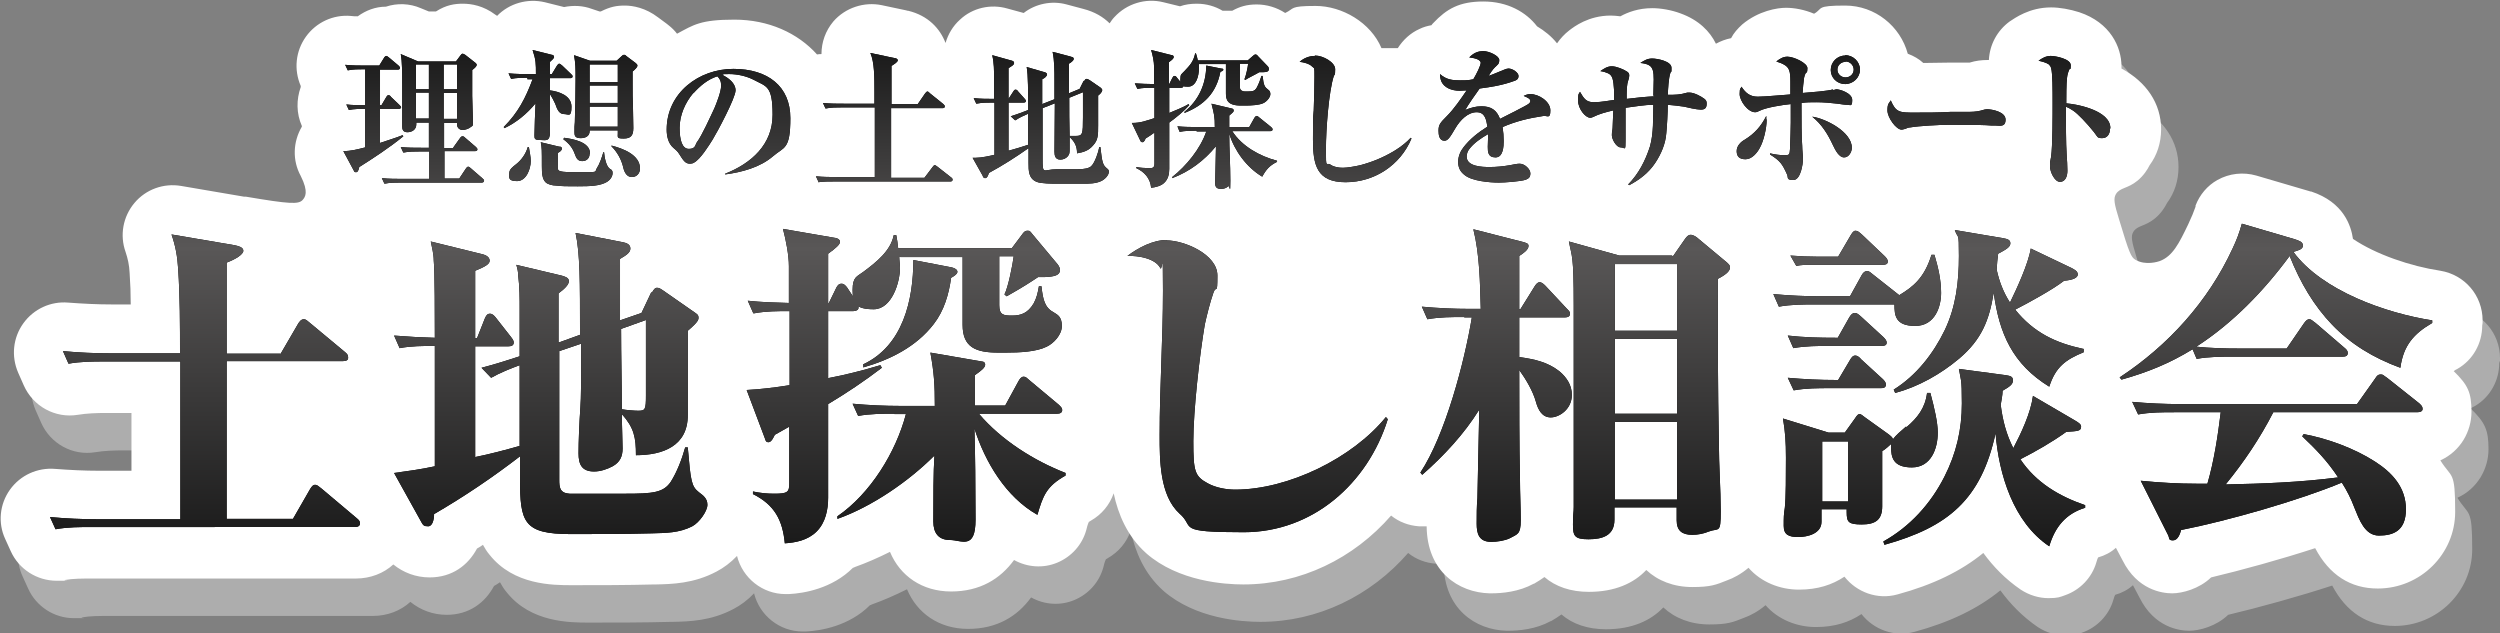
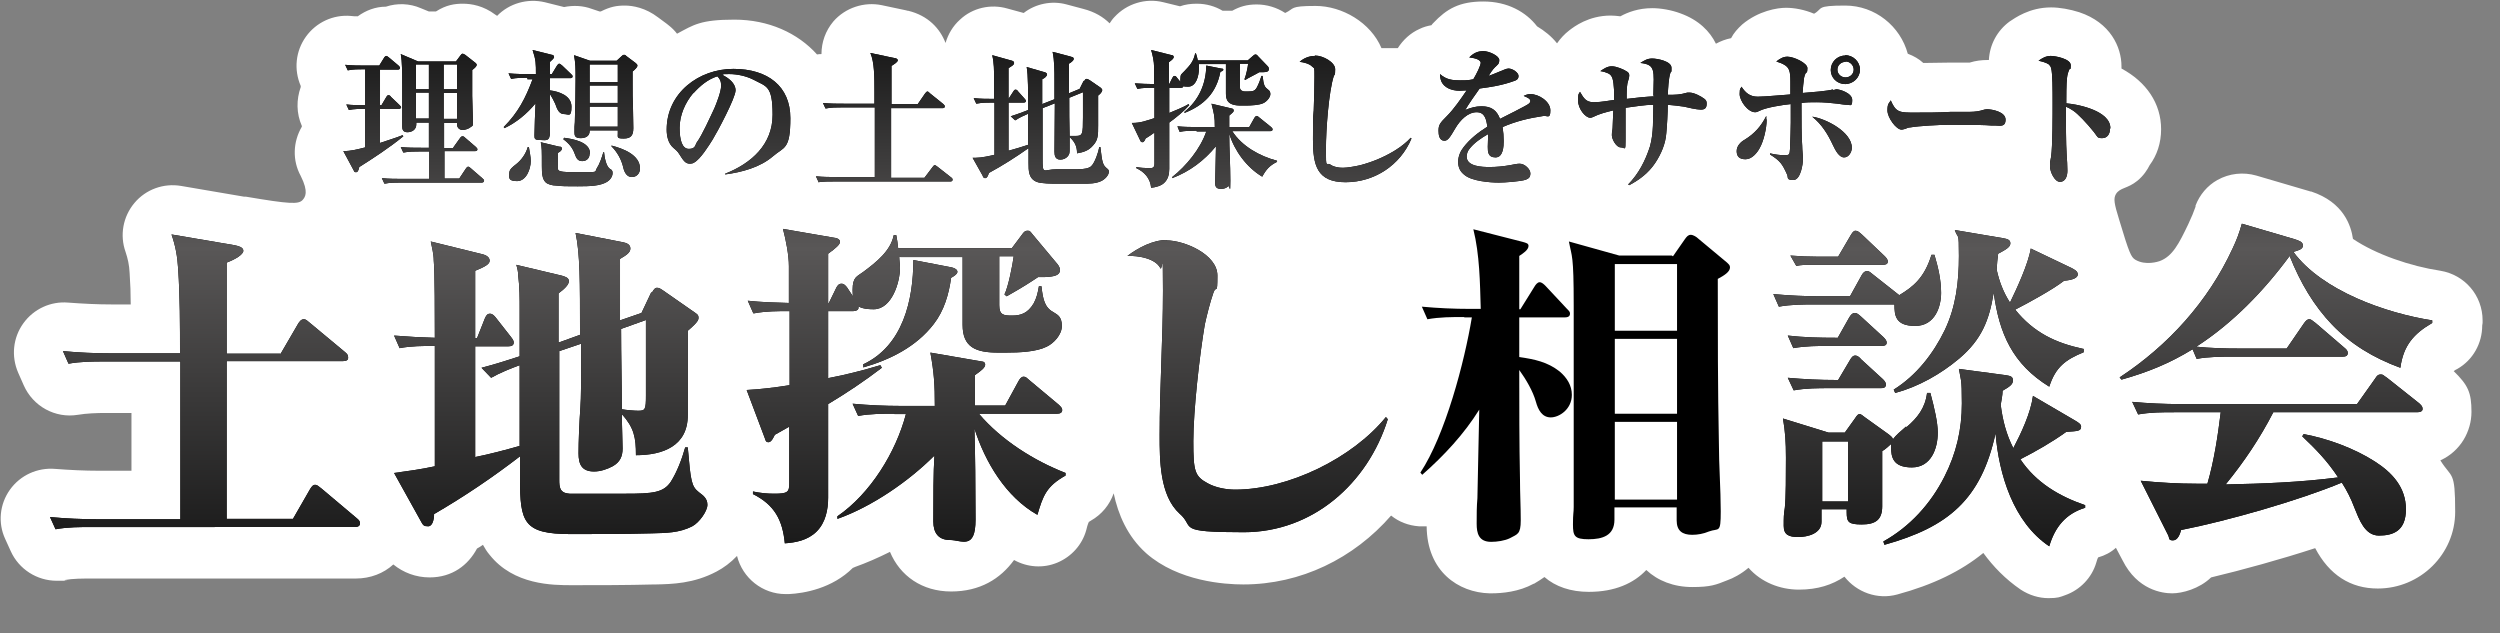
<svg xmlns="http://www.w3.org/2000/svg" id="_レイヤー_2" data-name=" レイヤー 2" version="1.1" viewBox="0 0 675 171">
  <rect x="0" y="0" width="675" height="171" fill="#808080" stroke="none" />
  <defs>
    <style>
      .cls-1 {
        fill: url(#_名称未設定グラデーション_16);
      }

      .cls-1, .cls-2, .cls-3, .cls-4, .cls-5, .cls-6, .cls-7, .cls-8, .cls-9, .cls-10, .cls-11, .cls-12, .cls-13, .cls-14, .cls-15, .cls-16, .cls-17, .cls-18, .cls-19, .cls-20, .cls-21, .cls-22 {
        stroke-width: 0px;
      }

      .cls-2 {
        fill: url(#_名称未設定グラデーション_10);
      }

      .cls-3 {
        fill: url(#_名称未設定グラデーション_18);
      }

      .cls-4 {
        fill: url(#_名称未設定グラデーション_13);
      }

      .cls-5 {
        fill: url(#_名称未設定グラデーション_11);
      }

      .cls-6 {
        fill: url(#_名称未設定グラデーション_14);
      }

      .cls-7 {
        fill: url(#_名称未設定グラデーション_19);
      }

      .cls-8 {
        fill: url(#_名称未設定グラデーション_12);
      }

      .cls-9 {
        fill: url(#_名称未設定グラデーション_15);
      }

      .cls-10 {
        fill: url(#_名称未設定グラデーション_17);
      }

      .cls-11 {
        fill: #000;
      }

      .cls-12 {
        fill: url(#_名称未設定グラデーション);
      }

      .cls-13 {
        fill: url(#_名称未設定グラデーション_6);
      }

      .cls-14 {
        fill: url(#_名称未設定グラデーション_7);
      }

      .cls-15 {
        fill: url(#_名称未設定グラデーション_8);
      }

      .cls-16 {
        fill: url(#_名称未設定グラデーション_2);
      }

      .cls-17 {
        fill: url(#_名称未設定グラデーション_9);
      }

      .cls-18 {
        fill: url(#_名称未設定グラデーション_5);
      }

      .cls-19 {
        fill: url(#_名称未設定グラデーション_4);
      }

      .cls-20 {
        fill: url(#_名称未設定グラデーション_3);
      }

      .cls-21 {
        fill: #fff;
      }

      .cls-22 {
        fill: #adadad;
      }
    </style>
    <linearGradient id="_名称未設定グラデーション" data-name="名称未設定グラデーション" x1="55.3" y1="24.7" x2="55.3" y2="158.5" gradientTransform="translate(0 172) scale(1 -1)" gradientUnits="userSpaceOnUse">
      <stop offset="0" stop-color="#1a1a1a" />
      <stop offset=".6" stop-color="#595757" />
      <stop offset="1" stop-color="#1a1a1a" />
    </linearGradient>
    <linearGradient id="_名称未設定グラデーション_2" data-name="名称未設定グラデーション 2" x1="148.8" y1="24.7" x2="148.8" y2="158.5" gradientTransform="translate(0 172) scale(1 -1)" gradientUnits="userSpaceOnUse">
      <stop offset="0" stop-color="#1a1a1a" />
      <stop offset=".6" stop-color="#595757" />
      <stop offset="1" stop-color="#1a1a1a" />
    </linearGradient>
    <linearGradient id="_名称未設定グラデーション_3" data-name="名称未設定グラデーション 3" x1="244.7" y1="24.7" x2="244.7" y2="158.5" gradientTransform="translate(0 172) scale(1 -1)" gradientUnits="userSpaceOnUse">
      <stop offset="0" stop-color="#1a1a1a" />
      <stop offset=".6" stop-color="#595757" />
      <stop offset="1" stop-color="#1a1a1a" />
    </linearGradient>
    <linearGradient id="_名称未設定グラデーション_4" data-name="名称未設定グラデーション 4" x1="339.4" y1="24.7" x2="339.4" y2="158.5" gradientTransform="translate(0 172) scale(1 -1)" gradientUnits="userSpaceOnUse">
      <stop offset="0" stop-color="#1a1a1a" />
      <stop offset=".6" stop-color="#595757" />
      <stop offset="1" stop-color="#1a1a1a" />
    </linearGradient>
    <linearGradient id="_名称未設定グラデーション_5" data-name="名称未設定グラデーション 5" x1="425.3" y1="24.7" x2="425.3" y2="158.5" gradientTransform="translate(0 172) scale(1 -1)" gradientUnits="userSpaceOnUse">
      <stop offset="0" stop-color="#1a1a1a" />
      <stop offset=".6" stop-color="#595757" />
      <stop offset="1" stop-color="#1a1a1a" />
    </linearGradient>
    <linearGradient id="_名称未設定グラデーション_6" data-name="名称未設定グラデーション 6" x1="520.8" y1="24.7" x2="520.8" y2="158.5" gradientTransform="translate(0 172) scale(1 -1)" gradientUnits="userSpaceOnUse">
      <stop offset="0" stop-color="#1a1a1a" />
      <stop offset=".6" stop-color="#595757" />
      <stop offset="1" stop-color="#1a1a1a" />
    </linearGradient>
    <linearGradient id="_名称未設定グラデーション_7" data-name="名称未設定グラデーション 7" x1="614.6" y1="24.7" x2="614.6" y2="158.5" gradientTransform="translate(0 172) scale(1 -1)" gradientUnits="userSpaceOnUse">
      <stop offset="0" stop-color="#1a1a1a" />
      <stop offset=".6" stop-color="#595757" />
      <stop offset="1" stop-color="#1a1a1a" />
    </linearGradient>
    <linearGradient id="_名称未設定グラデーション_8" data-name="名称未設定グラデーション 8" x1="111.7" y1="24.7" x2="111.7" y2="158.5" gradientTransform="translate(0 172) scale(1 -1)" gradientUnits="userSpaceOnUse">
      <stop offset="0" stop-color="#1a1a1a" />
      <stop offset=".6" stop-color="#595757" />
      <stop offset="1" stop-color="#1a1a1a" />
    </linearGradient>
    <linearGradient id="_名称未設定グラデーション_9" data-name="名称未設定グラデーション 9" x1="154.4" y1="24.7" x2="154.4" y2="158.5" gradientTransform="translate(0 172) scale(1 -1)" gradientUnits="userSpaceOnUse">
      <stop offset="0" stop-color="#1a1a1a" />
      <stop offset=".6" stop-color="#595757" />
      <stop offset="1" stop-color="#1a1a1a" />
    </linearGradient>
    <linearGradient id="_名称未設定グラデーション_10" data-name="名称未設定グラデーション 10" x1="196.8" y1="24.7" x2="196.8" y2="158.5" gradientTransform="translate(0 172) scale(1 -1)" gradientUnits="userSpaceOnUse">
      <stop offset="0" stop-color="#1a1a1a" />
      <stop offset=".6" stop-color="#595757" />
      <stop offset="1" stop-color="#1a1a1a" />
    </linearGradient>
    <linearGradient id="_名称未設定グラデーション_11" data-name="名称未設定グラデーション 11" x1="238.8" y1="24.7" x2="238.8" y2="158.5" gradientTransform="translate(0 172) scale(1 -1)" gradientUnits="userSpaceOnUse">
      <stop offset="0" stop-color="#1a1a1a" />
      <stop offset=".6" stop-color="#595757" />
      <stop offset="1" stop-color="#1a1a1a" />
    </linearGradient>
    <linearGradient id="_名称未設定グラデーション_12" data-name="名称未設定グラデーション 12" x1="281" y1="24.7" x2="281" y2="158.5" gradientTransform="translate(0 172) scale(1 -1)" gradientUnits="userSpaceOnUse">
      <stop offset="0" stop-color="#1a1a1a" />
      <stop offset=".6" stop-color="#595757" />
      <stop offset="1" stop-color="#1a1a1a" />
    </linearGradient>
    <linearGradient id="_名称未設定グラデーション_13" data-name="名称未設定グラデーション 13" x1="325.1" y1="24.7" x2="325.1" y2="158.5" gradientTransform="translate(0 172) scale(1 -1)" gradientUnits="userSpaceOnUse">
      <stop offset="0" stop-color="#1a1a1a" />
      <stop offset=".6" stop-color="#595757" />
      <stop offset="1" stop-color="#1a1a1a" />
    </linearGradient>
    <linearGradient id="_名称未設定グラデーション_14" data-name="名称未設定グラデーション 14" x1="366.1" y1="24.7" x2="366.1" y2="158.5" gradientTransform="translate(0 172) scale(1 -1)" gradientUnits="userSpaceOnUse">
      <stop offset="0" stop-color="#1a1a1a" />
      <stop offset=".6" stop-color="#595757" />
      <stop offset="1" stop-color="#1a1a1a" />
    </linearGradient>
    <linearGradient id="_名称未設定グラデーション_15" data-name="名称未設定グラデーション 15" x1="403.6" y1="24.7" x2="403.6" y2="158.5" gradientTransform="translate(0 172) scale(1 -1)" gradientUnits="userSpaceOnUse">
      <stop offset="0" stop-color="#1a1a1a" />
      <stop offset=".6" stop-color="#595757" />
      <stop offset="1" stop-color="#1a1a1a" />
    </linearGradient>
    <linearGradient id="_名称未設定グラデーション_16" data-name="名称未設定グラデーション 16" x1="443.3" y1="24.7" x2="443.3" y2="158.5" gradientTransform="translate(0 172) scale(1 -1)" gradientUnits="userSpaceOnUse">
      <stop offset="0" stop-color="#1a1a1a" />
      <stop offset=".6" stop-color="#595757" />
      <stop offset="1" stop-color="#1a1a1a" />
    </linearGradient>
    <linearGradient id="_名称未設定グラデーション_17" data-name="名称未設定グラデーション 17" x1="485.6" y1="24.7" x2="485.6" y2="158.5" gradientTransform="translate(0 172) scale(1 -1)" gradientUnits="userSpaceOnUse">
      <stop offset="0" stop-color="#1a1a1a" />
      <stop offset=".6" stop-color="#595757" />
      <stop offset="1" stop-color="#1a1a1a" />
    </linearGradient>
    <linearGradient id="_名称未設定グラデーション_18" data-name="名称未設定グラデーション 18" x1="525.5" y1="24.7" x2="525.5" y2="158.5" gradientTransform="translate(0 172) scale(1 -1)" gradientUnits="userSpaceOnUse">
      <stop offset="0" stop-color="#1a1a1a" />
      <stop offset=".6" stop-color="#595757" />
      <stop offset="1" stop-color="#1a1a1a" />
    </linearGradient>
    <linearGradient id="_名称未設定グラデーション_19" data-name="名称未設定グラデーション 19" x1="560.1" y1="24.7" x2="560.1" y2="158.5" gradientTransform="translate(0 172) scale(1 -1)" gradientUnits="userSpaceOnUse">
      <stop offset="0" stop-color="#1a1a1a" />
      <stop offset=".6" stop-color="#595757" />
      <stop offset="1" stop-color="#1a1a1a" />
    </linearGradient>
  </defs>
  <g id="_レイヤー_1-2" data-name=" レイヤー 1-2">
-     <path class="cls-22" d="M675,97.4v-.7c0-6.7-4.8-12.3-11.4-13.4-8-1.2-17.4-4.4-23.6-8.6-.5-3.5-2.5-9.9-11.3-12.8-.2,0-.3,0-.5-.1l-14.3-4.2c-3.5-1-7.3-.6-10.5,1.2-2.7,1.5-4.8,4-5.9,6.9h0s0,0,0,.1c0,0,0,0,0,.2-.4,1.2-1.1,2.9-2,4.8-2.5,5.2-4.2,8.6-7.7,9.9-.3.1-3.8,1.3-6.6-.4-1.1-.7-1.6-1.7-4.3-10.7-1.4-4.6-1.6-5.8-.9-7,1.1-1.8,3.1-1.4,5.8-3.6,1.7-1.4,2.7-3,3.3-4.2h0c2-2.7,3.1-6,3.1-9.7,0-7-4-12.8-10.7-16.4,0-.2,0-.4,0-.6,0-5.2-3-11.8-11.4-14.6-2.5-.8-5.3-1.3-7.6-1.3-5.9,0-9.8,2.9-11.2,3.8-3.4,2.5-5.4,6.3-5.6,10.4-.2,0-.3,0-.4,0-1.6,0-3.2.2-4.8.7h-.2c-1.5,0-3,0-4.5,0h-.8c-2.4,0-4.7.1-7,.1-1.2-1.1-2.6-1.9-4.2-2.5-2-7.4-8.8-13-16.9-13s-5.9.8-8.4,2.2c-2.6-1.1-5.3-1.6-7.6-1.6s-7.4.8-11.8,4.5c-1.2,1.1-2.3,2.3-3,3.7-1.5.3-2.8.8-4.1,1.5-1.6-3.3-4.6-6.4-9.6-8.2-2.4-.9-5.3-1.4-7.6-1.4-3.7,0-6.6,1.1-8.6,2.2-.9-.1-1.7-.2-2.6-.2-6,0-9.9,3-11.2,4-1.3,1-2.4,2.2-3.3,3.5-1.5-1.9-3.4-3.5-5.4-4.6-3-3.9-8-6.7-14.5-6.7s-9.9,2-13.5,5.8c-.2.2-.4.4-.5.6-1.1.2-2.2.5-3.2,1-2.5,1.1-4.5,3-5.9,5.2h-4.4c-2.9-7-10.6-11.4-17.8-11.4s-5.6.7-8.2,1.9c-2.3-1.5-5-2.4-7.7-2.4s-4.6.6-6.6,1.7h-2.6c-2-1.2-4.4-1.9-6.9-1.9h-.2c-1.5,0-3,.2-4.4.7l-4.5-1.1c-4.8-1.2-9.9.4-13.2,4-.5.5-.9,1.1-1.3,1.7-1.7-1.7-4-3.1-7.1-3.9l-4.5-1.2c-4-1.1-8.4-.2-11.6,2.3l-4.4-1.2c-4.5-1.3-9.4-.2-12.8,3-1.9,1.7-3.2,3.9-3.9,6.3-1.5-3.9-4.7-7.4-10.1-8.7-.2,0-.3,0-.5-.1l-6.6-1.4c-4.8-1-9.9.7-13.1,4.4-2.1,2.5-3.2,5.6-3.2,8.8-.4,0-.8,0-1.2.1-5.2-5.8-13.1-9.4-22.3-9.4s-11,1.4-15.5,3.8c-.6-.8-1.4-1.6-2.3-2.3-.2-.1-.3-.3-.5-.4l-2.3-1.7c-3.4-2.6-6.8-3.2-9-3.2s-3.9.3-6.5,1.6h-.3l-2.1-.7c-2.4-.9-5-1-7.5-.5h0l-5.2-1.3c-4.7-1.1-9.6.3-12.9,3.7l-.2-.2c0,0-.1-.1-.2-.1-3.3-2.5-6.6-3-8.8-3s-4.5.3-7.3,2.1h-1.9l-2.2-.9c-3-1.3-6.4-1.4-9.4-.4-2.8,0-5.4,1-7.6,2.6-.7,0-1.3,0-1.9-.1-4.7-.4-9.3,1.7-12.1,5.6-2.8,3.9-3.3,8.9-1.4,13.3v.3c-1.2,3.3-1.2,7.1.3,10.5,0,0,0,.1,0,.2-2.4,4.1-2.6,9.1-.3,13.3h0c2.2,4.4,1.2,5.7.5,6.5-1.1,1.2-3.5,1.1-15.3-.9,0,0-.1,0-.2,0-.1,0-.2,0-.3,0l-17-2.9c-4.7-.8-9.5.9-12.6,4.6-3.1,3.7-4,8.7-2.4,13.2.6,1.8,1,3.5,1.1,5.7.2,2.8.3,5.7.3,8.5h-5c-4,0-7.9-.2-11.9-.5-4.7-.4-9.3,1.7-12.1,5.6-2.8,3.9-3.3,8.9-1.4,13.3l1.5,3.4c2.5,5.7,8.5,9,14.6,8,2.4-.4,5.1-.5,7.7-.5h6.8c0,5.2,0,10.4,0,15.6h-8.7c-4,0-8-.2-11.9-.5-4.8-.4-9.4,1.7-12.2,5.6-2.8,3.9-3.3,9-1.3,13.3l1.5,3.3c2.2,4.9,7.1,8,12.3,8s1.5,0,2.2-.2c2.2-.4,4.7-.4,7.7-.4h70.9c3.9,0,7.5-1.4,10.1-3.8,2.7,2.2,6.1,3.5,9.8,3.5,6.1,0,10.4-3.3,12.8-7.8.5-.3,1.1-.6,1.6-1,.5.9,1.1,1.9,1.8,2.7,6.5,8.2,17.1,8.2,22.2,8.2,7.2,0,14.8,0,22.2-.2h.5c4.3-.1,10.2-.2,16.4-3.5,1.9-1,3.8-2.4,5.5-4.2,1.5,6,6.9,10.3,13.1,10.3s.6,0,.9,0c4.1-.2,11.7-1.5,17.3-7.1.2,0,.3-.1.5-.2,3.1-1.1,6.3-2.5,9.5-4.1,2.7,6.5,8.7,10.7,16.5,10.7s13.3-3.4,17-8.5c3.6,2,7.9,2.3,11.7.7,3.8-1.6,6.7-4.8,7.8-8.8.1-.5.4-1.6.7-2.2.1,0,.3-.2.5-.3,3-1.7,5.1-4.3,6.2-7.4,1.2,5.7,3.7,11.6,8.7,16.1,0,0,.1,0,.1.1,8.7,7.6,21.2,8.4,26.2,8.4,15.5,0,29.8-7,39.9-18.6,2.1,1.7,4.7,2.7,7.5,2.9.7,0,1.4,0,2.1,0,.1,12.2,8.6,17.9,17,18.1h.4c3,0,7.5-.4,11.5-2.6,0,0,0,0,.1,0,1-.6,2-1.2,2.8-1.8,3,2.6,7.1,4,12,4,7,0,12.1-2.3,15.5-5.9,3.1,2.9,7.4,4.6,12.4,4.6s6.4-.6,9.4-1.8c1.7-.6,3.8-1.7,5.8-3.4,3.4,3.9,8.5,5.9,13.6,5.9s9-1.3,12.3-3.5c3.3,4.2,8.9,6.3,14.3,4.8,9.6-2.6,17.2-6.3,23.2-11.2,2.7,3.7,6,7.1,10.1,9.9,2.3,1.5,4.9,2.3,7.5,2.3s3.1-.3,4.5-.8c4-1.4,7.2-4.7,8.4-8.8.2-.8.4-1.2.5-1.4h0c1.8-.5,3.5-1.4,4.8-2.6l1.8,3.4c4,8,10.7,8.9,13.4,8.9s7.3-1.2,10.5-4.3c8.4-2,18.9-4.9,28.1-7.9,3.8,7.2,9.5,10.9,16.9,10.9,11.5,0,20.9-9.3,20.9-20.7s-.9-8.9-4-13.9c5.5-2.5,8.4-7.9,8.4-13.1s-.9-7.2-4.8-11c.2-.2.6-.4,1-.6,4.2-2.4,6.7-6.9,6.7-11.7h0Z" />
    <path class="cls-21" d="M670.3,87.2v-.7c0-6.7-4.8-12.3-11.4-13.4-8-1.2-17.4-4.4-23.6-8.6-.5-3.5-2.5-9.9-11.3-12.8-.2,0-.3,0-.5-.1l-14.3-4.2c-3.5-1-7.3-.6-10.5,1.2-2.7,1.5-4.8,4-5.9,6.9h0s0,0,0,.1c0,0,0,0,0,.2-.4,1.2-1.1,2.9-2,4.8-2.5,5.2-4.2,8.6-7.7,9.9-.3.1-3.8,1.3-6.6-.4-1.1-.7-1.6-1.7-4.3-10.7-1.4-4.5-1.6-5.8-.9-7,1.1-1.8,3.1-1.4,5.8-3.6,1.7-1.4,2.7-3,3.3-4.2h0c2-2.7,3.1-6,3.1-9.7,0-7-4-12.8-10.7-16.4,0-.2,0-.4,0-.6,0-5.2-3-11.8-11.4-14.6-2.5-.8-5.3-1.3-7.6-1.3-5.9,0-9.8,2.9-11.2,3.8-3.4,2.5-5.4,6.3-5.6,10.4-.2,0-.3,0-.4,0-1.6,0-3.2.2-4.8.7h-.2c-1.5,0-3,0-4.5,0h-.8c-2.4,0-4.7.1-7,.1-1.2-1.1-2.6-1.9-4.2-2.5-2-7.4-8.8-13-16.9-13s-5.9.8-8.4,2.2c-2.6-1.1-5.3-1.6-7.6-1.6s-7.4.8-11.8,4.5c-1.2,1.1-2.3,2.3-3,3.7-1.5.3-2.8.8-4.1,1.5-1.6-3.3-4.6-6.4-9.6-8.2-2.4-.9-5.3-1.4-7.6-1.4-3.7,0-6.6,1.1-8.6,2.2-.9-.1-1.7-.2-2.6-.2-6,0-9.9,3-11.2,4-1.3,1-2.4,2.2-3.3,3.5-1.5-1.9-3.4-3.4-5.4-4.6-3-3.9-8-6.7-14.5-6.7s-9.9,2-13.5,5.8c-.2.2-.4.4-.5.6-1.1.2-2.2.5-3.2,1-2.5,1.1-4.5,3-5.9,5.2h-4.4c-2.9-6.9-10.6-11.4-17.8-11.4s-5.6.7-8.2,1.9c-2.3-1.5-5-2.3-7.7-2.3s-4.6.6-6.6,1.7h-2.6c-2-1.2-4.4-1.9-6.9-1.9h-.2c-1.5,0-3,.2-4.4.7l-4.5-1.1c-4.8-1.2-9.9.4-13.2,4-.5.5-.9,1.1-1.3,1.7-1.7-1.7-4-3.1-7.1-3.9l-4.5-1.2c-4-1.1-8.4-.2-11.6,2.3l-4.4-1.2c-4.5-1.3-9.4-.2-12.8,3-1.9,1.7-3.2,3.9-3.9,6.3-1.5-3.9-4.7-7.4-10.1-8.7-.2,0-.3,0-.5-.1l-6.6-1.4c-4.8-1-9.9.7-13.1,4.4-2.1,2.5-3.2,5.6-3.2,8.8-.4,0-.8,0-1.2.1-5.2-5.8-13.1-9.4-22.3-9.4s-11,1.4-15.5,3.8c-.6-.8-1.4-1.6-2.3-2.3-.2-.1-.3-.3-.5-.4l-2.3-1.7c-3.4-2.6-6.8-3.2-9-3.2s-3.9.3-6.5,1.6h-.3l-2.1-.7c-2.4-.9-5-1-7.5-.5h0l-5.2-1.3c-4.7-1.1-9.6.3-12.9,3.7l-.2-.2c0,0-.1,0-.2-.1-3.3-2.5-6.6-3-8.8-3s-4.5.3-7.3,2.1h-1.9l-2.2-.9c-3-1.3-6.4-1.4-9.4-.4-2.8,0-5.4,1-7.6,2.6-.7,0-1.3,0-1.9-.1-4.7-.4-9.3,1.7-12.1,5.6-2.8,3.9-3.3,8.9-1.4,13.3v.3c-1.2,3.4-1.2,7.1.3,10.5,0,0,0,.1,0,.2-2.4,4.1-2.6,9.1-.3,13.3h0c2.2,4.4,1.2,5.7.5,6.5-1.1,1.2-3.5,1.1-15.3-.9,0,0-.1,0-.2,0-.1,0-.2,0-.3,0l-17-2.9c-4.7-.8-9.5.9-12.6,4.6-3.1,3.7-4,8.7-2.4,13.2.6,1.8,1,3.5,1.1,5.7.2,2.8.3,5.7.3,8.5h-5c-4,0-7.9-.2-11.9-.5-4.7-.4-9.3,1.7-12.1,5.6-2.8,3.9-3.3,8.9-1.4,13.3l1.5,3.4c2.5,5.7,8.5,9,14.6,8,2.4-.4,5.1-.5,7.7-.5h6.8c0,5.2,0,10.4,0,15.6h-8.7c-4,0-8-.2-11.9-.5-4.8-.4-9.4,1.7-12.2,5.6-2.8,3.9-3.3,9-1.3,13.3l1.5,3.3c2.2,4.9,7.1,8,12.4,8s1.5,0,2.2-.2c2.2-.4,4.7-.4,7.7-.4h70.9c3.9,0,7.5-1.4,10.1-3.8,2.7,2.2,6.1,3.5,9.8,3.5,6.1,0,10.4-3.3,12.8-7.8.5-.3,1.1-.6,1.6-1,.5.9,1.1,1.9,1.8,2.7,6.5,8.2,17.1,8.2,22.2,8.2,7.2,0,14.8,0,22.2-.2h.5c4.3-.1,10.2-.2,16.4-3.5,1.9-1,3.8-2.4,5.5-4.2,1.5,6,6.9,10.3,13.1,10.3s.6,0,.9,0c4.1-.2,11.7-1.5,17.3-7.1.2,0,.3-.1.5-.2,3.1-1.1,6.3-2.5,9.5-4.1,2.7,6.5,8.7,10.7,16.5,10.7s13.3-3.4,17-8.5c3.6,2,7.9,2.3,11.7.7,3.8-1.6,6.7-4.8,7.8-8.8.1-.5.4-1.6.7-2.2.1,0,.3-.2.5-.3,3-1.7,5.1-4.3,6.2-7.4,1.2,5.7,3.7,11.6,8.7,16.1,0,0,.1,0,.1.1,8.7,7.6,21.2,8.4,26.2,8.4,15.5,0,29.8-7,39.9-18.6,2.1,1.7,4.7,2.7,7.5,2.9.7,0,1.4,0,2.1,0,.1,12.2,8.6,17.9,17,18.1h.4c3,0,7.5-.4,11.5-2.6,0,0,0,0,.1,0,1-.6,2-1.2,2.8-1.8,3,2.6,7.1,4,12,4,7,0,12.1-2.3,15.5-5.9,3.1,2.9,7.4,4.6,12.4,4.6s6.4-.6,9.4-1.8c1.7-.6,3.8-1.7,5.8-3.4,3.4,3.9,8.5,5.9,13.6,5.9s9-1.3,12.3-3.5c3.3,4.2,8.9,6.3,14.3,4.8,9.6-2.6,17.2-6.3,23.2-11.2,2.7,3.7,6,7.1,10.1,9.9,2.3,1.5,4.9,2.3,7.5,2.3s3.1-.3,4.5-.8c4-1.4,7.2-4.7,8.4-8.8.2-.8.4-1.2.5-1.4h0c1.8-.5,3.5-1.4,4.8-2.6l1.8,3.4c4,8,10.7,8.9,13.4,8.9s7.3-1.2,10.5-4.3c8.4-2,18.9-4.9,28.1-7.9,3.8,7.2,9.5,10.9,16.9,10.9,11.5,0,20.9-9.3,20.9-20.7s-.9-8.9-4-13.9c5.5-2.5,8.4-7.9,8.4-13.1s-.9-7.2-4.8-11c.2-.2.6-.4,1-.6,4.2-2.4,6.7-6.9,6.7-11.7h0Z" />
    <path class="cls-11" d="M75.9,95.3l4.6-7.9c.3-.5.8-1.2,1.5-1.2s.9.4,1.7,1l9.5,7.9c.6.5.8.8.8,1.5s-.6.9-1.4.9h-31.4v42.6h17.9l4.6-8c.5-.8.8-1.2,1.4-1.2s.7.3,1.7,1l9.5,8c.6.5.9.8.9,1.4,0,.8-.7,1-1.4,1H24.9c-3.3,0-6.6,0-9.9.6l-1.5-3.3c4.3.4,8.7.6,13,.6h22.2c0-14.2,0-28.4,0-42.6h-20.3c-3.3,0-6.6,0-9.9.6l-1.5-3.4c4.3.4,8.6.6,13,.6h18.6c0-7.6,0-15.2-.5-22.8-.2-3.3-.7-6.2-1.8-9.3l17,2.9c.9.2,2.4.5,2.4,1.5s-2.1,2.3-4.5,3.2v24.6h14.7Z" />
    <path class="cls-11" d="M176.1,78.9c.4-.7.7-1.2,1.3-1.2s1,.3,1.6.7l8.9,6.2c.6.4.7.7.7,1.3,0,.9-1.6,2.3-2.9,3.4,0,4.7,0,9.6,0,12.5,0,2.2,0,8.1,0,10.3,0,8.3-6.7,10.8-14,10.8,0-4.8-.5-7.4-3.8-11.1,0,2.9.2,7.2.2,9.3s-.7,3.7-2.7,4.8c-1.5.8-3.3,1.4-5,1.4-3.3,0-4.2-1.9-4.2-4.9s.2-8.2.5-12.4c.2-2.4.2-8.3.2-11.1v-6.1l-5.9,2c0,11.7,0,23.3,0,34.8,0,.8,0,1.9.5,2.7.6.8,1.4.9,2.3,1,1.4,0,9.9,0,14.9,0,7.7,0,10.4-.3,12.4-3.2,1.7-2.7,3-6.1,3.9-9.3h.7c.8,9.3,1,10.5,3,12.1,1.2.9,2.3,1.7,2.3,3.4s-2.2,4.8-4.1,5.8c-3.5,1.8-7.1,1.8-10.9,1.9-7.3.2-14.7.2-21.9.2-12.8,0-13.7-3.2-13.7-15v-6c-7.4,5.7-15.1,10.9-23.2,15.6,0,1.4-.4,3.3-1.6,3.3s-1.3-.3-1.7-.9l-7.5-13.5c3.7-.5,7.3-1,11-1.8v-32.5c-3.2,0-6.4,0-9.5.6l-1.5-3.4c3.7.3,7.3.5,11,.6,0-4.9,0-18.2-.3-20.9,0-1.7-.5-3.6-.8-5.1l13.8,3.4c1.3.3,2.1.9,2.1,1.8s-1.2,1.6-3.9,2.7v18.2h.5l2.1-5.3c.4-.9.7-1.3,1.4-1.3s1.2.6,1.6,1.1l4,5.1c.8,1,.8,1.3.8,1.6,0,.8-.7,1-1.4,1h-9v29.9c4-.8,8.1-1.9,12-3v-21.8c-2.7,1-5.2,2-7.7,3.4l-2.6-2.7c3.8-1,6.6-1.9,10.3-3.1v-12.6c0-3,0-6.1-.4-9.3,0-.9-.2-1.8-.5-2.8l12.2,2.9c.7.2,2,.5,2,1.5s-1.3,2.2-2.8,3.3v13.3l5.8-2.1c0-14.5,0-21.9-1.2-27.5l12.8,2.5c1,.2,2,.6,2,1.7s-1.1,1.8-2.8,2.8c0,5.5,0,11.1,0,16.6l5.8-2,2.6-5.5h0ZM167.7,88.8c0,7.2.2,14.5.2,21.7,1.1.2,3.4.4,4.4.4,1.9,0,2.1-.3,2.1-4.1v-20.4l-6.7,2.4h0Z" />
    <path class="cls-11" d="M203.4,84.6l-1.5-3.4c3.7.4,7.4.5,11.1.6v-9.9c0-3-.8-7.1-1.6-10.1l13.9,2.4c.6,0,1.5.4,1.5,1.1s-1.1,1.7-3.2,3.2v13.3h.2l2-4.1c.3-.6.7-1.1,1.4-1.1s1.1.5,1.5,1l2.5,3.8c.3.5.6,1.1.6,1.7s-.7.9-1.4.9h-6.8v18.1c4.8-.9,9.4-2.1,14.1-3.5l.4.7c-4.7,3.6-9.5,6.8-14.5,9.8,0,5.8,0,20.5,0,25.3,0,3.2-.7,6.7-3.1,9.1s-5.7,3-8.6,3.2c-.6-6.3-2.8-10.4-8.6-13.3v-.7c1.9.4,3.8.6,5.7.6,3.6,0,4.1-.4,4.1-2.7v-15.4c-1.3.7-2.6,1.5-3.9,2.2-.3.6-.9,2-1.7,2s-.8-.6-1-1.1l-4.9-13c3.9-.2,7.8-.7,11.6-1.3v-20c-3.2,0-6.4,0-9.6.6ZM241.6,111.7c-3.3,0-6.6,0-9.9.6l-1.5-3.3c4.3.4,8.7.6,13,.6h9.2c0-5.7-.2-8.9-1.2-14.4l13.9,2.4c.5,0,.9.3.9.8,0,.8-.8,1.5-2.8,2.9v8.2h8.2l3.6-6.6c.4-.7.8-1.2,1.4-1.2s.9.4,1.6,1l7.9,6.6c.6.6.9.9.9,1.4,0,.8-.7,1-1.4,1h-21.1c6,7.1,14.9,12.7,23.4,16v.7c-5.2,2.9-6.1,5.5-7.6,10.6-8.5-4.8-14.1-14.2-17-23.3.2,6.1.3,16.3.3,24.6s-3.8,5.5-6.9,5.5-4.5-1.9-4.5-5c0-6,0-13.6.3-17.8-7,7-16.9,13.8-26.2,17.1v-.7c8.9-6.1,15.8-17.3,18.5-27.6h-3.1ZM242.8,69.2c0,1,.2,2.2.2,3.1,0,3.9-2.2,11.2-7.1,11.2s-5.7-1.6-5.7-5.2,1.2-3.6,2.9-4.9c3.5-2.6,7.4-5.7,8.2-9.9h.7c.2,1.1.4,2.3.5,3.5h30.7l2.7-3.6c.5-.7.8-1.1,1.5-1.1s.6,0,1.5,1.1l6.6,7.9c.5.6.7,1.2.7,1.6,0,1.4-1.5,1.8-4,1.9-.5,0-1.2,0-1.9,0-2.1,1.4-3.9,2.6-8.5,5.2l-.6-.5c1-1.9,2.2-8,2.5-10.3h-3.9v13.2c0,2.7,1.2,2.8,3.5,2.8s4.2-.6,5.8-3.3c.8-1.5,1.1-2.8,1.4-4.6h.7c.4,3.7.9,5.8,3.4,7.1,1,.6,2.1,1.2,2.1,3.6s-2.2,4.7-4.1,5.6c-2.8,1.4-7.3,1.6-11,1.6h-2.1c-6,0-9.6-1.4-9.6-7.5v-18.3h-16.8ZM233,98.4c10.8-5,13.6-17.4,13.6-28.2l10.4,2c.8.2,1.5.6,1.5,1.2s-1.1,1.3-1.7,1.6c-.6,4.4-1.9,8.9-4.7,12.5-4.7,6.1-11.7,9.6-19,11.7v-.7h0Z" />
    <path class="cls-11" d="M314.9,64.9c4.9,0,13.8,3.8,13.8,9.5s-.3,2.3-1.1,4.7c-.9,2.6-1.7,5.8-2.3,8.5-1.4,8.2-3.1,23.3-3.1,31.5s.4,9.5,3.9,11.4c2.2,1.2,5,1.7,7.4,1.7,14.3,0,31.7-8.5,40.7-19.6l.5.6c-5.4,17.3-20.2,30.5-38.9,30.5s-13-1.3-17.3-5c-5.4-4.9-5.4-14.5-5.4-21.2,0-13,.9-26,.9-39s-.2-4.9-.7-6.1c-1.4-2.7-6.1-3.4-8.9-3.3,2.9-2.2,6.9-4.3,10.6-4.3h0Z" />
    <path class="cls-11" d="M395.3,85.6c-3.3,0-6.6,0-9.9.6l-1.5-3.4c4.3.4,8.7.6,13,.6h2.9c-.2-7.1-.3-14.7-2-21.5l13.3,3.4c1,.3,1.6.4,1.6,1.1,0,1.1-1.6,2.1-2.5,2.7v14.4h.3l3.8-6.1c.3-.5.8-1.2,1.4-1.2s1.2.6,1.6,1l5.7,6.1c.7.7.9.9.9,1.4,0,.8-.7,1-1.4,1h-12.3v10.7c4.1.6,7.6,1.3,10.9,3.9,2,1.7,3.3,3.8,3.3,6.3,0,3.9-3.4,6.1-5.7,6.1s-3.4-2-4-4.2c-.8-2.9-2.7-6.1-4.5-8.6,0,9.9,0,19.8.2,29.7,0,3.4.2,7.1.2,10.9s-.9,3.7-2.9,4.8c-1.4.7-3.5,1-5.1,1-3.4,0-3.9-2.4-3.9-4.9s0-4.6.2-6.9c.2-8.2.3-16,.5-23.9-4.1,6.6-9.5,12.4-15.4,17.6l-.5-.6c6.7-10.1,11.9-29.8,13.9-41.9h-2,0ZM451.7,69.2l3.2-4.6c.5-.7.9-1.2,1.6-1.2s1.6.6,2,1l7.8,6.5c.5.5.8.7.8,1.3,0,1.2-1.6,2.2-3.3,3.1,0,14.8,0,29.5.3,44.3,0,6.1.5,12.4.5,18.5s-.5,4.4-3.2,5.4c-1.4.6-3,.9-4.5.9-2.7,0-4.2-1.1-4.2-3.9s0-2.3,0-3.5h-16.8v3.3c0,4.3-3.2,5.3-7,5.3s-4.2-.9-4.2-4,.2-3.1.2-4.7c0-3.3,0-8.9,0-12.4,0-14,0-28,0-42s-.5-13-1.3-17.3l13.6,3.8h14.2ZM436,89.3h16.8v-18h-16.8v18ZM436,111.7h16.8v-20.2h-16.8v20.2ZM436,134.9h16.8v-21h-16.8v21Z" />
    <path class="cls-11" d="M490.2,82.2c-3.3,0-6.6,0-9.9.6l-1.5-3.4c4.3.4,8.7.6,13,.6h7.7l3.1-5.6c.3-.6.8-1.2,1.5-1.2s.9.4,1.6.9l7.1,5.6c3.8-2.3,6.8-4.7,8.7-10.9h.8c1,3.4,1.8,6.7,1.8,10.3s-1.6,8.9-7,8.9-5.6-2.9-5.6-5.8h-21.5ZM514.8,115.3c2.9-2.5,5-5.1,5.5-9.2h.9c1.1,4.1,2,8,2,10.7,0,4.3-1.8,9.4-7,9.4s-5.6-2.9-5.6-5.5,0-.6.2-1c-.8.7-1.7,1.6-2.6,2.1v14.9c0,3.7-1.9,4.9-5.5,4.9s-4.1-.6-4.1-3.3v-.8h-6.8c0,1.1,0,2.3,0,3.4,0,3.2-3.8,4.1-6.3,4.1s-3.9-.6-3.9-3,0-3,.3-4.9c.3-2.6.3-9.2.3-13.5s-.2-7.1-.8-10.6l12.3,3.8h4.4l2.8-3.9c.5-.8.8-1.1,1.2-1.1s.6.3,1.6,1l6,4.3c.8.6,1.3,1,1.4,1.5.7-1,2.1-2.2,3.5-3.4h0ZM495.9,102.6h.4l3.2-5.4c.3-.5.7-1.2,1.4-1.2s1.3.6,1.6,1l5.9,5.4c.4.4.8.9.8,1.4,0,.9-.7,1-1.4,1h-13.6c-3.3,0-6.6,0-9.9.6l-1.6-3.4c4.4.4,8.7.6,13.1.6h0ZM495.9,91.2h.3l3.1-5.5c.5-.8.9-1.2,1.5-1.2s1,.4,1.6.9l6.1,5.6c.6.6.9,1,.9,1.5,0,.8-.7.9-1.4.9h-13.9c-3.3,0-6.6,0-9.9.6l-1.5-3.4c4.3.5,8.6.6,13,.6h0ZM490.9,69.3h5.4l3.4-5.8c.4-.6.7-1.2,1.3-1.2s1,.4,1.8,1.1l6,5.7c.4.4.9.9.9,1.5,0,.8-.7.9-1.5.9h-19.1c-1.4,0-2.8,0-4.1.3l-1.6-2.8c2.5.2,5,.3,7.3.3h0ZM492,135.4h7v-16.2h-7v16.2ZM508.7,146.8l-.2-.6c7.2-4,12.8-10.2,16.5-17.5,3.2-6.3,4.7-12.7,4.7-19.8s-.3-6.2-.8-9.3l12.7,1.7c1.1.2,1.9.3,1.9,1.4s-.9,1.7-2.8,2.8c0,1.2-.3,2.5-.5,3.8.5,4.1,1.5,8,3.4,11.7,2.1-4,4.7-9.5,5.3-14.1l11.3,6.6c1.2.7,1.7,1.1,1.7,1.7,0,1.2-.9,1.2-4,1.4-3.9,2.8-8.1,5.2-12.4,7.4,4.2,6.3,10.5,10,17.5,12.4v.7c-5.3,1.6-8.2,5.3-9.7,10.4-9.7-6.5-13.6-19.4-14.5-30.5-3.9,17.9-12.8,25.3-30,30.1h0ZM562.6,94.2v.9c-4.9,2-7.6,4-9.3,9.3-9.9-6.1-13.5-14.3-15-25.4-1.2,7.5-3.3,12.7-9.3,17.8-5,4.2-11,7.6-17.3,9.3l-.4-.9c6.1-3.8,10.7-9.7,13.8-16.1,3-6.3,3.8-13,3.8-20s-.2-4.3-1.1-7l13,2.2c1.1.2,2,.4,2,1.4s-1.2,1.7-3.3,2.8c-.2,1.3-.3,2.8-.4,4.3.7,3.2,1.8,6.1,3.6,8.9,1.8-3.7,5-10.6,5.6-14.6l11.1,5.3c.7.4,1.6.8,1.6,1.7s-1.3,1.5-3.7,1.7c-3.1,2.4-9.5,5.9-13.2,7.8,5,6.2,10.9,9,18.4,10.6h0Z" />
    <path class="cls-11" d="M604.6,94.1h12.8l4.6-6.7c.5-.7.9-1.2,1.5-1.2s.8.4,1.7,1l7.8,6.7c.5.4.9.8.9,1.4,0,.8-.6,1-1.4,1h-29.5c-3.3,0-6.6,0-9.9.6l-1.1-2.6c-6.2,3.8-12.1,6.2-19.2,8.2l-.5-.6c13.1-8.6,23.9-20.5,30.5-34.8,1.1-2.3,1.8-4.2,2.5-6.7l14.3,4.2c.8.3,2.2.6,2.2,1.7s-1.6,1.4-2.6,1.7c7.8,10.6,25.2,16.6,37.5,18.5v.7c-5,2.9-7.8,6.1-8.6,12.1-7.4-2.7-13.5-6.5-18.4-11.6s-8.6-11.3-11.5-18.6c-6.9,9.4-15.4,18.2-25.2,24.5,3.7.4,7.9.5,11.5.5h0ZM600.9,130.8c10.2-.2,20.4-.6,30.4-1.9-2.9-4.4-5.9-7.5-9.7-11.1l.4-.6c6.4,1.2,13.6,3.8,19.2,7.4,4.7,3,8.4,7,8.4,12.9s-3.5,7.1-7.3,7.1-5.3-4.3-6.6-7.5c-.9-2.4-2-4.6-3.4-6.8-11.5,4.8-31.1,10.4-43.4,12.8-.3,1.1-.9,2.8-2.2,2.8s-.9-.6-1.3-1.4l-7.4-14.7c5,.5,10.2.8,15.2.8h2.8c1.8-6.2,2.8-12.8,3.6-19.3h-12.4c-3.4,0-6.6,0-9.9.6l-1.6-3.4c4.4.4,8.7.6,13.1.6h47.6l4.9-6.9c.5-.8.8-1.1,1.5-1.1s.6.2,1.7.9l8.7,6.9c.5.5.9.8.9,1.5s-.7.9-1.5.9h-38.8c-3.6,7-7.9,13.4-12.8,19.4h0Z" />
    <path class="cls-11" d="M102.7,28.4h.3l1.3-2.2c.1-.2.3-.5.6-.5s.5.2.7.5l2.3,2.2c.2.2.4.4.4.6s-.3.4-.6.4h-5.1v9.2c2-.7,4.1-1.3,6.1-2.1l.2.3c-3.8,3.1-7.8,5.7-11.9,8.3-.2.9-.4,1.4-.9,1.4s-.5-.3-.6-.5l-2.8-5.2c2.1,0,3.9-.5,5.9-1v-10.4c-1.5,0-3,0-4.4.3l-.7-1.5c1.6.2,3.4.2,5.1.2v-9.7h-.4c-1.4,0-2.9,0-4.3.3l-.7-1.5c1.9.2,3.9.2,5.8.2h3.4l1.3-2.1c0-.1.4-.5.6-.5s.4.2.8.5l2.5,2.1c.2.2.4.4.4.6,0,.4-.3.5-.6.5h-4.8v9.7h0ZM122.4,39.8l1.8-2.5c.2-.3.4-.5.7-.5s.5.2.7.4l2.9,2.5c.2.2.4.4.4.6,0,.4-.3.5-.6.5h-8.3v7.4h4l1.8-2.7c.1-.2.4-.5.6-.5s.6.3.8.5l3.1,2.7c.2.2.4.3.4.6s-.3.5-.6.5h-21.9c-1.5,0-2.9,0-4.4.3l-.7-1.5c1.9.2,3.9.2,5.8.2h7v-7.4h-2.6c-1.5,0-2.9,0-4.4.3l-.7-1.5c1.9.2,3.8.2,5.8.2h1.8v-6.8h-3.4v.5c0,1.4-1.2,2.1-2.4,2.1s-1.4-.8-1.4-1.5c0-1.6,0-3.2,0-4.7v-6.6c0-2.7,0-6.4-.4-8.3l4.7,2h10.2l1.2-1.6c.2-.3.4-.5.6-.5.2,0,.5.2.7.3l2.8,2.2c.2.2.3.3.3.5,0,.5-.8,1.1-1.2,1.4,0,2.4,0,4.7,0,7,0,1.9.2,5.3.2,6.9s-.2,1.1-.6,1.5-1.5.8-2.2.8-1.5-.5-1.5-1.5v-.4h-3.5v6.8h2.5,0ZM112.3,24.1h3.5v-6.7h-3.5v6.7ZM112.3,32h3.5v-7h-3.5v7ZM123.4,17.4h-3.6v6.7h3.6v-6.7ZM123.4,25.1h-3.6v7h3.6v-7Z" />
    <path class="cls-11" d="M142.4,21c-1.5,0-2.9,0-4.4.3l-.7-1.5c2,.2,3.9.2,5.8.2h1.6c0-2.8,0-3.8-.9-6.5l5.2,1.3c.3,0,.6.2.6.6s-.8,1-1.1,1.3v1.8c0,.5,0,1,0,1.5h.5l1.4-2.3c.2-.3.4-.5.6-.5s.4.2.8.5l2.4,2.3c.3.3.4.4.4.6,0,.4-.3.5-.6.5h-5.5v3.3c2.4.3,5.8,1.4,5.8,4.4s-.8,2-2,2-1.8-1-2.4-2.8c-.3-.7-.9-1.8-1.4-2.6v1.8c0,2.8,0,5.6,0,8.4s-1.2,2.2-2.7,2.2-1.5-.4-1.5-1.3c0-1.4.2-6.9.3-8.6-2.3,2.8-5.2,5.2-8.4,6.7l-.2-.3c3.9-3.9,5.9-7.8,7.8-12.9h-1.4ZM143.3,43.5c0,2.1-1.2,5.4-3.7,5.4s-2.1-1-2.1-2.1.9-1.7,1.9-2.5c1.4-1.1,2.6-2.8,3.1-4.6h.3c.2,1.3.5,2.6.5,3.8h0ZM151.2,39.6c.3,0,.5.2.5.5,0,.6-.6.9-1.1,1.2,0,1.3,0,2.8,0,3.9s.2,1.3,5.7,1.3,4.2,0,4.8-1c.8-1.2,1.4-3,1.8-4.4h.2c.1,1.2.5,3.8,1.6,4.5.4.2.7.4.7,1.1,0,1-.7,1.9-1.5,2.4-1.9,1.1-4.4,1.2-7.9,1.2s-3.9,0-5.9-.2c-.9,0-2.2-.3-2.8-.9-.9-.9-1-2.4-1-4.4,0-4.3,0-5-.3-6.4l5,1.2h0ZM159.2,41.5c0,1.2-.8,2-2,2s-1.6-.8-2-1.9c-.6-1.7-1.6-2.9-3.1-4l.2-.4c2.3.3,7,1.1,7,4.2h0ZM166.5,16.4l1.3-1.2c.2-.2.4-.4.7-.4s.5.2.7.4l2.4,1.8c.2.2.5.4.5.7,0,.5-.7,1.1-1.3,1.6,0,1.2,0,2.4,0,3.5,0,1.9,0,4.4.1,6,0,1.9.1,3.8.1,5.8s-.7,2.8-2.6,2.8-1.6-.3-1.6-1.4,0-.5,0-.8h-7.6v.2c0,1.4-1.2,1.9-2.4,1.9-1.7,0-1.7-.8-1.7-1.8s0-1.7.1-2.5c.1-3.8.2-7.5.2-11.2s0-4.4-.4-6.9l4.3,1.5h7.2ZM159.2,22.2h7.6v-4.8h-7.6v4.8ZM159.2,27.8h7.6v-4.7h-7.6v4.7ZM159.2,34.2h7.6v-5.4h-7.6v5.4ZM172.8,45.5c0,1.3-.9,2.3-2.2,2.3s-2-1.2-2.3-2.5c-.5-2.2-1.6-4.2-3.2-5.8v-.2c3.1.8,7.7,2.5,7.7,6.2h0Z" />
    <path class="cls-11" d="M195.8,46.9c7.1-2.8,12.8-7.9,12.8-15.9s-1.7-7.6-5.2-9.5c-2-1-4.4-1.5-6.5-1.5s-1.2,0-1.9.2c1.6.8,3.6,2.2,3.6,4.2s-4.9,11.2-6.2,13.3c-1,1.6-3.3,5.3-5,6.2-.3.2-.7.3-1.1.3-1.3,0-1.8-.9-2.9-2.6-.5-.8-.8-1-1.6-1.7-1.4-1.2-1.8-3.2-1.8-4.9,0-9.9,8.7-16.4,18-16.4s15.4,4.7,15.4,13.3-1.7,7.7-4.7,10.3c-3.5,3-8.4,4.3-12.9,4.9v-.3c0,0,0,0,0,0ZM187.2,25.1c-2.2,2.6-3.7,6-3.7,9.4s.7,5.7,2.5,5.7,1.7-1.1,2.1-1.7c1.5-2,3.7-7,4.8-9.3.6-1.4,1.8-4.5,1.8-6s-.4-1.9-1-2.6c-2.6.8-4.7,2.6-6.5,4.6h0Z" />
    <path class="cls-11" d="M221,49.1l-.7-1.5c2,.2,3.9.2,5.8.2h10.1v-18.8h-8.9c-1.5,0-2.9,0-4.4.3l-.7-1.5c2,.2,3.9.2,5.8.2h8.1v-3.3c0-3.8,0-7.9-1.1-10.4l6.6,1.4c.3,0,.8.2.8.6s-.9,1-1.7,1.5c0,2.8,0,5.5,0,8.3v2h7.1l2-2.9c.2-.2.4-.5.6-.5s.4.2.7.5l3.6,2.9c.2.2.4.4.4.6,0,.4-.3.5-.6.5h-13.9c0,6.2,0,12.5,0,18.8h9l2.2-2.9c.2-.3.4-.5.6-.5s.4.2.7.4l3.7,2.9c.3.2.4.4.4.6,0,.4-.3.5-.6.5h-31.3c-1.5,0-2.9,0-4.4.2h0Z" />
    <path class="cls-11" d="M292.7,22c.2-.5.4-.7.7-.7s.5.2.9.4l2.9,2c.2.2.4.4.4.6,0,.6-.7,1.2-1.1,1.5,0,2.7,0,5.3,0,8s0,4-1.4,5.5c-1.2,1.4-2.6,1.8-4.3,2.1,0-1.9-.6-3.1-2-4.4,0,1.1,0,2.2,0,3.2s0,1.4-.5,2c-.5.6-1.3.9-2,.9-1.4,0-1.6-1.1-1.6-2.2,0-4.3.1-8.7.1-13l-3.3,1.3c0,4.5,0,9.2,0,13.7s.2,2.8,3.8,2.8h5.6c2,0,3.1-.3,3.7-.8,1-.9,2-3.9,2.2-5.2h.3c.5,4.2.6,4.8,1.8,5.8.3.2.5.5.5.8,0,1.1-1.2,2.2-2.1,2.6-1.5.7-3.3.7-4.9.7h-7c-1.1,0-4.4,0-5.5-.5-2.2-.9-2.2-3-2.2-5.1v-4c-3.4,2.4-7,4.7-10.7,6.7-.2.7-.5,1.4-1,1.4s-.6-.4-.7-.7l-2.7-4.8c.3,0,.6,0,.9,0,1.5,0,3.7-.5,5-.8,0-4.7,0-9.4,0-14.1h-.5c-1.5,0-2.9,0-4.4.3l-.7-1.5c2.1.2,3.5.2,5.5.2v-5.4c0-2.2,0-4.3-.5-6.4l5,1.4c.4.1.9.2.9.7s-.4.7-1.5,1.4c0,2.8,0,5.5,0,8.3h0l1.3-2c.1-.2.3-.5.6-.5s.5.2.7.5l1.7,1.9c.2.2.4.5.4.6,0,.4-.3.5-.6.5h-4.1v13c1.8-.5,3.5-1,5.3-1.6,0-2.8,0-5.6,0-8.4-1.2.5-2.4,1.1-3.5,1.8l-1.2-1.1c1.6-.5,3.2-1.1,4.7-1.7,0-4.6,0-9.6-.4-11.6l4.5,1.3c.5.1,1,.3,1,.7s-.6,1-1.3,1.3c0,2.2,0,4.5,0,6.7l3.3-1.3v-5.1c0-2.5,0-5.4-.5-7.7l4.6,1.2c.6.2,1.1.2,1.1.7s-.9,1.1-1.3,1.3c0,2.7,0,5.3,0,8l2.9-1.2,1.1-2.2h0ZM288.7,26.4c0,3.4,0,6.8.1,10.3.6,0,1.1,0,1.7,0,1.8,0,1.9-.5,1.9-5s0-3.3,0-6.8l-3.7,1.5h0Z" />
    <path class="cls-11" d="M311.4,23.7c-1.5,0-2.9,0-4.3.3l-.7-1.5c1.6.1,3.6.2,5.2.2v-4.7c0-1.3-.4-3.3-.8-4.5l5.6,1.4c.3,0,.5.2.5.5s-.2.6-1.3,1.4v5.9h.1l.8-1.6c.2-.3.3-.6.6-.6s.5.2.7.5l1.3,1.6c.2.2.4.5.4.6,0,.4-.3.5-.6.5h-3.2v6.8c1.4-.6,4-1.6,5.2-2.4l.2.3c-1.5,1.7-3.5,3.3-5.4,4.7v12.5c0,1.4-.3,2.8-1.4,3.8-.8.8-2.4,1.2-3.5,1.3-.2-2.5-1.8-4.3-4-5.3v-.3c1,.2,2.5.3,3.4.3s1.5,0,1.5-1.2v-8.4c-.8.6-1.6,1.1-2.4,1.6-.1.3-.4,1-.8,1s-.5-.2-.6-.4l-2.3-4.8c2.5,0,3.8-.6,6.1-1.3v-8.2h-.2ZM322.9,35.3c-1.5,0-2.9,0-4.4.3l-.6-1.5c1.9.2,3.9.2,5.8.2h4.3c0-2.9-.2-3.5-.9-6.3l5.5,1.3c.2,0,.5.2.5.5s0,.4-1.2,1.4c0,1,0,2.1,0,3.1h5.4l1.4-2.5c.1-.2.4-.5.6-.5s.6.3.8.5l3.1,2.5c.2.2.4.4.4.6,0,.4-.3.5-.6.5h-10.3c2.6,4.1,7.5,6.8,12.1,8v.3c-2,1-2.9,2-4,4-4.2-2.5-7.5-7-8.9-11.6,0,4.2.3,8.4.3,12.7s-.2,1-.6,1.5c-.5.5-1.2.7-1.9.7-1.1,0-1.6-.4-1.6-1.5v-.6c0-1,.2-7.4.2-8.9v-.5c-3.2,3.9-7.1,6.8-11.8,8.6v-.3c3.8-3,7.6-7.6,9.2-12.3h-2.5ZM334.8,17.2c0,1,0,6.1,0,6.6.1.6.7.9,1.3.9,2.1,0,2.6,0,3.2-1,.5-.9,1-2.2,1.3-3.2h.3c.3,2.8.6,3,1.6,3.8.3.2.5.6.5,1.1,0,.9-1,2-1.8,2.4-1.1.6-3.6.7-4.9.7h-1.3c-3.7,0-4-1.7-4-3.3,0-2.3,0-5.5,0-7.9h-7.3c0,.5,0,.9,0,1.3,0,1.8-.7,4.8-2.9,4.8s-2.1-.5-2.1-2,.3-1.3,1.1-2.2c1.5-1.6,2.4-2.5,2.9-4.8h.2c.2.6.4,1.3.5,1.9h13.5l1.5-1.3c.2-.2.4-.3.6-.3s.5.2.6.4l2.7,2.8c.2.2.3.5.3.7,0,.9-.8.9-2.6.9-.8.5-3.1,1.6-3.8,2.1l-.2-.2c.4-.9.9-3.2,1-4.2h-2.5ZM319.8,30.5v-.3c3.9-3.2,5.8-7.5,5.9-12.5l4,.8c.2,0,.6,0,.6.3s-.5.5-.8.6c-1.1,5.7-4.4,9-9.7,11.1h0Z" />
    <path class="cls-11" d="M355.1,15c2.1,0,5.4,1.8,5.4,3.7s-.2,1.3-.4,1.9c-1.3,4.1-2.1,14.2-2.1,19.8s.1,3.2,1.3,4.1c.9.6,2.1.8,3.3.8s3.4-.4,4.7-.7c3.4-.9,6.7-2.3,9.7-4.2,1.4-.9,2.8-2,3.9-3.2l.2.2c-3,7.2-10,11.8-17.8,11.8s-8.8-4.7-8.8-11.5,0-5.3.2-7.9c.1-3,.2-6,.2-9s0-2.2-.6-2.8c-.7-.8-2.4-1.2-3.4-1.3,1.1-1,2.6-1.6,4.1-1.6h0Z" />
    <path class="cls-11" d="M399.8,17c0-1.1-2.3-1.4-3.1-1.5,1.1-1.1,2.2-1.7,3.8-1.7s4.3,1.3,4.3,2.4-.4,1.2-1.2,2c-.6.6-1.2,1.5-1.7,2.3,1.2-.4,3-1.2,4-1.6.7-.3,1.1-.4,1.4-.4,1.1,0,2.7,1.1,2.7,2s-.6,1.2-1.3,1.4c-3,1.1-6.1,1.6-9.2,2-1.1,1.5-3.1,4.4-3.9,5.8,1.5-.6,2.8-1,4.4-1,2.6,0,4.1,1,5,3.4,1.1-.6,7.5-3.7,7.9-4.2.2-.2.3-.4.3-.6,0-.6-.6-.9-1.8-1.4.6-.3,1.1-.5,1.8-.5,2.3,0,5.4,2,5.4,4.4s-.8,1.4-1.8,1.5c-4,.6-7.4,1.4-11.1,3,.2,1.3.3,2.5.3,3.8s-.1,4.4-2.2,4.4-2.1-1.6-2.1-2.9.1-2,.1-3.4c-1.9,1.1-3.9,2.4-5.2,4.2-.4.5-.6,1.3-.6,1.9,0,2.7,4.3,2.8,6.2,2.8s3.7-.2,5.5-.5c.9-.2,2-.4,2.6-.4,1.4,0,2.9,1.5,2.9,2.6s-.5,1.4-1.2,1.7c-1.3.5-5.8.8-7.3.8-2.5,0-7.2-.4-9.2-2-1.2-.9-1.8-2-1.8-3.6s.7-3,1.5-4c1.7-2.2,4-4,6.4-5.5-.3-1.8-.6-3.9-2.9-3.9s-4.4,2-5.8,4.4c-1.4,2.4-2,3.3-2.9,3.3-1.4,0-1.6-1.6-1.6-2.7,0-1.6.4-2.1,2.3-4,1.9-1.9,3.8-4.7,5.3-6.9-.6,0-1.2.1-1.9.1-2.1,0-4.3-.8-5-2.7-.2-.5-.3-1.3-.3-1.8,1.7,1.5,3.3,1.7,5.5,1.7s2.4-.1,3.5-.3c.9-1.5,2-3.7,2-4.5h0Z" />
    <path class="cls-11" d="M446.4,25.8c0-1.4.1-2.9.1-4.3,0-2.1-.2-3.3-1.3-3.9-.5-.3-1.3-.5-2.3-.6,1.1-.7,1.9-1.2,3.2-1.2s5.2.7,5.2,2.5,0,.6-.3,1.4c-.5,1.5-.6,4.3-.7,5.9,2.2,0,3.2,0,5.3-.6.2,0,.4,0,.6,0,1.2,0,3.1,1,4,1.7.5.4.6.7.6,1.3,0,1.2-.5,1.6-1.6,1.6s-3.7-.6-4.5-.8c-1.5-.2-2.9-.4-4.4-.5,0,2-.2,5.8-.4,7.7-.2,2.8-1.4,5.6-3,8-1.8,2.7-4.2,4.5-7,6l-.3-.2c2.8-2.8,4.7-6.5,5.9-10.3,1-3.6.8-7.4.9-11.2-2.5,0-5,.5-7.5.8,0,2.6,0,5.2,0,8.6s-.1,2.1-1.3,2.1-2.4-2.2-2.4-3.3.2-1.4.2-2c0-.9.2-4,.2-4.7-2,.5-3.7.9-5.5,1.8-.2.1-.5.2-.7.2-1.4,0-3.3-2.5-3.3-4.5s0-1.7.5-2.5c1,1.7,1.6,2.8,3.7,2.8s4.4-.5,5.5-.6c0-.6,0-1.9,0-2.6-.2-3-.4-4-1.6-4.6-.4-.2-1.3-.5-2.1-.6,1-.7,1.9-1.3,3.1-1.3s3.2.8,4.2,1.5c.4.3.5.6.5,1s-.1.9-.3,1.4c-.3.7-.4,2.5-.4,3.6v1.3c2.3-.3,5.3-.6,7.6-.7h0Z" />
    <path class="cls-11" d="M477,32.3c0,2.3-.8,5.8-1.9,7.7-.7,1.3-2.1,3-3.8,3s-2.4-.8-2.4-2.2,1.1-2.5,2.2-3.1c2.6-1.6,4.4-3.6,5.8-6.4,0,.3,0,.6,0,.9h0ZM494.7,24.4c.2,0,1-.3,1.1-.3.9,0,4.3,1,4.3,2.9s-.5,1.3-1.3,1.3-1.9-.2-2.6-.3c-1.5-.2-4-.4-5.7-.4s-2.7,0-4.1.2v1.3c0,2.2,0,8.4.2,10.3,0,1.2.2,2.4.2,3.6s-.6,5.6-2.6,5.6-1.3-.7-1.7-1.5c-1.3-2.9-1.9-3.7-4.6-5.4v-.3c1.3.3,2.6.5,3.9.5s1.4-.1,1.5-1.7c.1-2.7.2-5.8.2-7.1s0-3.4,0-5c-2.1.2-6.6.9-8.4,1.8-.4.2-.8.4-1.2.4-2,0-4.2-3.1-4.2-4.9s.3-1.4.5-2c1.1,1.7,2.3,2.7,4.4,2.7s6.9-.5,8.8-.6c0-1.4,0-2.5,0-3.5,0-2.8-.3-3.8-1.8-4.6-.5-.3-1.1-.5-2-.8.9-.7,1.8-1.3,3-1.3,1.7,0,5.4,1.7,5.4,3.1s-.3,1.1-.5,1.4c-.2.4-.3.7-.4,1.2-.2,1.3-.3,2.7-.4,4.1,2.2-.2,6.9-.5,8.3-1h0ZM500,39.9c0,1.1-.8,2.6-2.1,2.6s-2.3-1.8-3-3.3c-1.4-3-3-5.6-5.6-7.7,3.6.5,10.7,4.1,10.7,8.4h0ZM498.2,14.9c2.2,0,4,1.8,4,3.9s-1.8,3.9-4,3.9-3.9-1.7-3.9-3.8,1.7-3.9,3.9-3.9ZM498.3,16.7c-1.2,0-2.2.9-2.2,2.1s1,2.1,2.2,2.1,2.2-.9,2.2-2.1-1-2.2-2.2-2.2Z" />
    <path class="cls-11" d="M516.9,30.4c3.3,0,6.6,0,9.9-.2,1.7,0,3.4,0,5.1,0,1.3,0,2.6-.2,3.5-.5.3-.1.7-.2,1.1-.2,1.4,0,5,.7,5,2.8s-1.6,1.6-2.6,1.6-1.6,0-2.7-.1c-1.7-.1-8.2-.1-10.3-.1s-7.9.3-10.1.7c-.5,0-1,.2-1.4.4-.8.2-.8.2-1,.2-1.4,0-3.8-3.2-3.8-5.2s.5-1.9.9-2.7c1.4,3.3,2.4,3.3,6.5,3.3h0Z" />
    <path class="cls-11" d="M569.7,34.8c0,1.3-.7,2.5-2.1,2.5s-1.2-.3-2.2-1.6c-2-2.5-4.4-5-5.6-5.8-.9-.6-1.3-.8-2-1.1,0,.3,0,.6,0,1,0,3.2,0,9,.2,12,.1,1.4.2,2.9.2,4.3s-.5,3-2,3-2.7-2.8-2.7-4.1,0-1.3.3-2.7c.4-2.8.4-11.3.4-14.6s0-8-.4-9.3c-.1-.4-.3-.7-.6-1-.7-.5-1.9-.8-2.8-1,1-.7,2-1.3,3.3-1.3s5.4.8,5.4,2.5-.2.7-.3,1c-.4.8-.6,1.5-.7,2.4-.2,1.3-.2,5.5-.2,6.9,3.5.3,11.9,2.1,11.9,6.7h0Z" />
    <path class="cls-12" d="M75.9,95.3l4.6-7.9c.3-.5.8-1.2,1.5-1.2s.9.4,1.7,1l9.5,7.9c.6.5.8.8.8,1.5s-.6.9-1.4.9h-31.4v42.6h17.9l4.6-8c.5-.8.8-1.2,1.4-1.2s.7.3,1.7,1l9.5,8c.6.5.9.8.9,1.4,0,.8-.7,1-1.4,1H24.9c-3.3,0-6.6,0-9.9.6l-1.5-3.3c4.3.4,8.7.6,13,.6h22.2c0-14.2,0-28.4,0-42.6h-20.3c-3.3,0-6.6,0-9.9.6l-1.5-3.4c4.3.4,8.6.6,13,.6h18.6c0-7.6,0-15.2-.5-22.8-.2-3.3-.7-6.2-1.8-9.3l17,2.9c.9.2,2.4.5,2.4,1.5s-2.1,2.3-4.5,3.2v24.6h14.7Z" />
    <path class="cls-16" d="M176.1,78.9c.4-.7.7-1.2,1.3-1.2s1,.3,1.6.7l8.9,6.2c.6.4.7.7.7,1.3,0,.9-1.6,2.3-2.9,3.4,0,4.7,0,9.6,0,12.5,0,2.2,0,8.1,0,10.3,0,8.3-6.7,10.8-14,10.8,0-4.8-.5-7.4-3.8-11.1,0,2.9.2,7.2.2,9.3s-.7,3.7-2.7,4.8c-1.5.8-3.3,1.4-5,1.4-3.3,0-4.2-1.9-4.2-4.9s.2-8.2.5-12.4c.2-2.4.2-8.3.2-11.1v-6.1l-5.9,2c0,11.7,0,23.3,0,34.8,0,.8,0,1.9.5,2.7.6.8,1.4.9,2.3,1,1.4,0,9.9,0,14.9,0,7.7,0,10.4-.3,12.4-3.2,1.7-2.7,3-6.1,3.9-9.3h.7c.8,9.3,1,10.5,3,12.1,1.2.9,2.3,1.7,2.3,3.4s-2.2,4.8-4.1,5.8c-3.5,1.8-7.1,1.8-10.9,1.9-7.3.2-14.7.2-21.9.2-12.8,0-13.7-3.2-13.7-15v-6c-7.4,5.7-15.1,10.9-23.2,15.6,0,1.4-.4,3.3-1.6,3.3s-1.3-.3-1.7-.9l-7.5-13.5c3.7-.5,7.3-1,11-1.8v-32.5c-3.2,0-6.4,0-9.5.6l-1.5-3.4c3.7.3,7.3.5,11,.6,0-4.9,0-18.2-.3-20.9,0-1.7-.5-3.6-.8-5.1l13.8,3.4c1.3.3,2.1.9,2.1,1.8s-1.2,1.6-3.9,2.7v18.2h.5l2.1-5.3c.4-.9.7-1.3,1.4-1.3s1.2.6,1.6,1.1l4,5.1c.8,1,.8,1.3.8,1.6,0,.8-.7,1-1.4,1h-9v29.9c4-.8,8.1-1.9,12-3v-21.8c-2.7,1-5.2,2-7.7,3.4l-2.6-2.7c3.8-1,6.6-1.9,10.3-3.1v-12.6c0-3,0-6.1-.4-9.3,0-.9-.2-1.8-.5-2.8l12.2,2.9c.7.2,2,.5,2,1.5s-1.3,2.2-2.8,3.3v13.3l5.8-2.1c0-14.5,0-21.9-1.2-27.5l12.8,2.5c1,.2,2,.6,2,1.7s-1.1,1.8-2.8,2.8c0,5.5,0,11.1,0,16.6l5.8-2,2.6-5.5h0ZM167.7,88.8c0,7.2.2,14.5.2,21.7,1.1.2,3.4.4,4.4.4,1.9,0,2.1-.3,2.1-4.1v-20.4l-6.7,2.4h0Z" />
    <path class="cls-20" d="M203.4,84.6l-1.5-3.4c3.7.4,7.4.5,11.1.6v-9.9c0-3-.8-7.1-1.6-10.1l13.9,2.4c.6,0,1.5.4,1.5,1.1s-1.1,1.7-3.2,3.2v13.3h.2l2-4.1c.3-.6.7-1.1,1.4-1.1s1.1.5,1.5,1l2.5,3.8c.3.5.6,1.1.6,1.7s-.7.9-1.4.9h-6.8v18.1c4.8-.9,9.4-2.1,14.1-3.5l.4.7c-4.7,3.6-9.5,6.8-14.5,9.8,0,5.8,0,20.5,0,25.3,0,3.2-.7,6.7-3.1,9.1s-5.7,3-8.6,3.2c-.6-6.3-2.8-10.4-8.6-13.3v-.7c1.9.4,3.8.6,5.7.6,3.6,0,4.1-.4,4.1-2.7v-15.4c-1.3.7-2.6,1.5-3.9,2.2-.3.6-.9,2-1.7,2s-.8-.6-1-1.1l-4.9-13c3.9-.2,7.8-.7,11.6-1.3v-20c-3.2,0-6.4,0-9.6.6ZM241.6,111.7c-3.3,0-6.6,0-9.9.6l-1.5-3.3c4.3.4,8.7.6,13,.6h9.2c0-5.7-.2-8.9-1.2-14.4l13.9,2.4c.5,0,.9.3.9.8,0,.8-.8,1.5-2.8,2.9v8.2h8.2l3.6-6.6c.4-.7.8-1.2,1.4-1.2s.9.4,1.6,1l7.9,6.6c.6.6.9.9.9,1.4,0,.8-.7,1-1.4,1h-21.1c6,7.1,14.9,12.7,23.4,16v.7c-5.2,2.9-6.1,5.5-7.6,10.6-8.5-4.8-14.1-14.2-17-23.3.2,6.1.3,16.3.3,24.6s-3.8,5.5-6.9,5.5-4.5-1.9-4.5-5c0-6,0-13.6.3-17.8-7,7-16.9,13.8-26.2,17.1v-.7c8.9-6.1,15.8-17.3,18.5-27.6h-3.1ZM242.8,69.2c0,1,.2,2.2.2,3.1,0,3.9-2.2,11.2-7.1,11.2s-5.7-1.6-5.7-5.2,1.2-3.6,2.9-4.9c3.5-2.6,7.4-5.7,8.2-9.9h.7c.2,1.1.4,2.3.5,3.5h30.7l2.7-3.6c.5-.7.8-1.1,1.5-1.1s.6,0,1.5,1.1l6.6,7.9c.5.6.7,1.2.7,1.6,0,1.4-1.5,1.8-4,1.9-.5,0-1.2,0-1.9,0-2.1,1.4-3.9,2.6-8.5,5.2l-.6-.5c1-1.9,2.2-8,2.5-10.3h-3.9v13.2c0,2.7,1.2,2.8,3.5,2.8s4.2-.6,5.8-3.3c.8-1.5,1.1-2.8,1.4-4.6h.7c.4,3.7.9,5.8,3.4,7.1,1,.6,2.1,1.2,2.1,3.6s-2.2,4.7-4.1,5.6c-2.8,1.4-7.3,1.6-11,1.6h-2.1c-6,0-9.6-1.4-9.6-7.5v-18.3h-16.8ZM233,98.4c10.8-5,13.6-17.4,13.6-28.2l10.4,2c.8.2,1.5.6,1.5,1.2s-1.1,1.3-1.7,1.6c-.6,4.4-1.9,8.9-4.7,12.5-4.7,6.1-11.7,9.6-19,11.7v-.7h0Z" />
    <path class="cls-19" d="M314.9,64.9c4.9,0,13.8,3.8,13.8,9.5s-.3,2.3-1.1,4.7c-.9,2.6-1.7,5.8-2.3,8.5-1.4,8.2-3.1,23.3-3.1,31.5s.4,9.5,3.9,11.4c2.2,1.2,5,1.7,7.4,1.7,14.3,0,31.7-8.5,40.7-19.6l.5.6c-5.4,17.3-20.2,30.5-38.9,30.5s-13-1.3-17.3-5c-5.4-4.9-5.4-14.5-5.4-21.2,0-13,.9-26,.9-39s-.2-4.9-.7-6.1c-1.4-2.7-6.1-3.4-8.9-3.3,2.9-2.2,6.9-4.3,10.6-4.3h0Z" />
-     <path class="cls-18" d="M395.3,85.6c-3.3,0-6.6,0-9.9.6l-1.5-3.4c4.3.4,8.7.6,13,.6h2.9c-.2-7.1-.3-14.7-2-21.5l13.3,3.4c1,.3,1.6.4,1.6,1.1,0,1.1-1.6,2.1-2.5,2.7v14.4h.3l3.8-6.1c.3-.5.8-1.2,1.4-1.2s1.2.6,1.6,1l5.7,6.1c.7.7.9.9.9,1.4,0,.8-.7,1-1.4,1h-12.3v10.7c4.1.6,7.6,1.3,10.9,3.9,2,1.7,3.3,3.8,3.3,6.3,0,3.9-3.4,6.1-5.7,6.1s-3.4-2-4-4.2c-.8-2.9-2.7-6.1-4.5-8.6,0,9.9,0,19.8.2,29.7,0,3.4.2,7.1.2,10.9s-.9,3.7-2.9,4.8c-1.4.7-3.5,1-5.1,1-3.4,0-3.9-2.4-3.9-4.9s0-4.6.2-6.9c.2-8.2.3-16,.5-23.9-4.1,6.6-9.5,12.4-15.4,17.6l-.5-.6c6.7-10.1,11.9-29.8,13.9-41.9h-2,0ZM451.7,69.2l3.2-4.6c.5-.7.9-1.2,1.6-1.2s1.6.6,2,1l7.8,6.5c.5.5.8.7.8,1.3,0,1.2-1.6,2.2-3.3,3.1,0,14.8,0,29.5.3,44.3,0,6.1.5,12.4.5,18.5s-.5,4.4-3.2,5.4c-1.4.6-3,.9-4.5.9-2.7,0-4.2-1.1-4.2-3.9s0-2.3,0-3.5h-16.8v3.3c0,4.3-3.2,5.3-7,5.3s-4.2-.9-4.2-4,.2-3.1.2-4.7c0-3.3,0-8.9,0-12.4,0-14,0-28,0-42s-.5-13-1.3-17.3l13.6,3.8h14.2ZM436,89.3h16.8v-18h-16.8v18ZM436,111.7h16.8v-20.2h-16.8v20.2ZM436,134.9h16.8v-21h-16.8v21Z" />
    <path class="cls-13" d="M490.2,82.2c-3.3,0-6.6,0-9.9.6l-1.5-3.4c4.3.4,8.7.6,13,.6h7.7l3.1-5.6c.3-.6.8-1.2,1.5-1.2s.9.4,1.6.9l7.1,5.6c3.8-2.3,6.8-4.7,8.7-10.9h.8c1,3.4,1.8,6.7,1.8,10.3s-1.6,8.9-7,8.9-5.6-2.9-5.6-5.8h-21.5ZM514.8,115.3c2.9-2.5,5-5.1,5.5-9.2h.9c1.1,4.1,2,8,2,10.7,0,4.3-1.8,9.4-7,9.4s-5.6-2.9-5.6-5.5,0-.6.2-1c-.8.7-1.7,1.6-2.6,2.1v14.9c0,3.7-1.9,4.9-5.5,4.9s-4.1-.6-4.1-3.3v-.8h-6.8c0,1.1,0,2.3,0,3.4,0,3.2-3.8,4.1-6.3,4.1s-3.9-.6-3.9-3,0-3,.3-4.9c.3-2.6.3-9.2.3-13.5s-.2-7.1-.8-10.6l12.3,3.8h4.4l2.8-3.9c.5-.8.8-1.1,1.2-1.1s.6.3,1.6,1l6,4.3c.8.6,1.3,1,1.4,1.5.7-1,2.1-2.2,3.5-3.4h0ZM495.9,102.6h.4l3.2-5.4c.3-.5.7-1.2,1.4-1.2s1.3.6,1.6,1l5.9,5.4c.4.4.8.9.8,1.4,0,.9-.7,1-1.4,1h-13.6c-3.3,0-6.6,0-9.9.6l-1.6-3.4c4.4.4,8.7.6,13.1.6h0ZM495.9,91.2h.3l3.1-5.5c.5-.8.9-1.2,1.5-1.2s1,.4,1.6.9l6.1,5.6c.6.6.9,1,.9,1.5,0,.8-.7.9-1.4.9h-13.9c-3.3,0-6.6,0-9.9.6l-1.5-3.4c4.3.5,8.6.6,13,.6h0ZM490.9,69.3h5.4l3.4-5.8c.4-.6.7-1.2,1.3-1.2s1,.4,1.8,1.1l6,5.7c.4.4.9.9.9,1.5,0,.8-.7.9-1.5.9h-19.1c-1.4,0-2.8,0-4.1.3l-1.6-2.8c2.5.2,5,.3,7.3.3h0ZM492,135.4h7v-16.2h-7v16.2ZM508.7,146.8l-.2-.6c7.2-4,12.8-10.2,16.5-17.5,3.2-6.3,4.7-12.7,4.7-19.8s-.3-6.2-.8-9.3l12.7,1.7c1.1.2,1.9.3,1.9,1.4s-.9,1.7-2.8,2.8c0,1.2-.3,2.5-.5,3.8.5,4.1,1.5,8,3.4,11.7,2.1-4,4.7-9.5,5.3-14.1l11.3,6.6c1.2.7,1.7,1.1,1.7,1.7,0,1.2-.9,1.2-4,1.4-3.9,2.8-8.1,5.2-12.4,7.4,4.2,6.3,10.5,10,17.5,12.4v.7c-5.3,1.6-8.2,5.3-9.7,10.4-9.7-6.5-13.6-19.4-14.5-30.5-3.9,17.9-12.8,25.3-30,30.1h0ZM562.6,94.2v.9c-4.9,2-7.6,4-9.3,9.3-9.9-6.1-13.5-14.3-15-25.4-1.2,7.5-3.3,12.7-9.3,17.8-5,4.2-11,7.6-17.3,9.3l-.4-.9c6.1-3.8,10.7-9.7,13.8-16.1,3-6.3,3.8-13,3.8-20s-.2-4.3-1.1-7l13,2.2c1.1.2,2,.4,2,1.4s-1.2,1.7-3.3,2.8c-.2,1.3-.3,2.8-.4,4.3.7,3.2,1.8,6.1,3.6,8.9,1.8-3.7,5-10.6,5.6-14.6l11.1,5.3c.7.4,1.6.8,1.6,1.7s-1.3,1.5-3.7,1.7c-3.1,2.4-9.5,5.9-13.2,7.8,5,6.2,10.9,9,18.4,10.6h0Z" />
    <path class="cls-14" d="M604.6,94.1h12.8l4.6-6.7c.5-.7.9-1.2,1.5-1.2s.8.4,1.7,1l7.8,6.7c.5.4.9.8.9,1.4,0,.8-.6,1-1.4,1h-29.5c-3.3,0-6.6,0-9.9.6l-1.1-2.6c-6.2,3.8-12.1,6.2-19.2,8.2l-.5-.6c13.1-8.6,23.9-20.5,30.5-34.8,1.1-2.3,1.8-4.2,2.5-6.7l14.3,4.2c.8.3,2.2.6,2.2,1.7s-1.6,1.4-2.6,1.7c7.8,10.6,25.2,16.6,37.5,18.5v.7c-5,2.9-7.8,6.1-8.6,12.1-7.4-2.7-13.5-6.5-18.4-11.6s-8.6-11.3-11.5-18.6c-6.9,9.4-15.4,18.2-25.2,24.5,3.7.4,7.9.5,11.5.5h0ZM600.9,130.8c10.2-.2,20.4-.6,30.4-1.9-2.9-4.4-5.9-7.5-9.7-11.1l.4-.6c6.4,1.2,13.6,3.8,19.2,7.4,4.7,3,8.4,7,8.4,12.9s-3.5,7.1-7.3,7.1-5.3-4.3-6.6-7.5c-.9-2.4-2-4.6-3.4-6.8-11.5,4.8-31.1,10.4-43.4,12.8-.3,1.1-.9,2.8-2.2,2.8s-.9-.6-1.3-1.4l-7.4-14.7c5,.5,10.2.8,15.2.8h2.8c1.8-6.2,2.8-12.8,3.6-19.3h-12.4c-3.4,0-6.6,0-9.9.6l-1.6-3.4c4.4.4,8.7.6,13.1.6h47.6l4.9-6.9c.5-.8.8-1.1,1.5-1.1s.6.2,1.7.9l8.7,6.9c.5.5.9.8.9,1.5s-.7.9-1.5.9h-38.8c-3.6,7-7.9,13.4-12.8,19.4h0Z" />
    <path class="cls-15" d="M102.7,28.4h.3l1.3-2.2c.1-.2.3-.5.6-.5s.5.2.7.5l2.3,2.2c.2.2.4.4.4.6s-.3.4-.6.4h-5.1v9.2c2-.7,4.1-1.3,6.1-2.1l.2.3c-3.8,3.1-7.8,5.7-11.9,8.3-.2.9-.4,1.4-.9,1.4s-.5-.3-.6-.5l-2.8-5.2c2.1,0,3.9-.5,5.9-1v-10.4c-1.5,0-3,0-4.4.3l-.7-1.5c1.6.2,3.4.2,5.1.2v-9.7h-.4c-1.4,0-2.9,0-4.3.3l-.7-1.5c1.9.2,3.9.2,5.8.2h3.4l1.3-2.1c0-.1.4-.5.6-.5s.4.2.8.5l2.5,2.1c.2.2.4.4.4.6,0,.4-.3.5-.6.5h-4.8v9.7h0ZM122.4,39.8l1.8-2.5c.2-.3.4-.5.7-.5s.5.2.7.4l2.9,2.5c.2.2.4.4.4.6,0,.4-.3.5-.6.5h-8.3v7.4h4l1.8-2.7c.1-.2.4-.5.6-.5s.6.3.8.5l3.1,2.7c.2.2.4.3.4.6s-.3.5-.6.5h-21.9c-1.5,0-2.9,0-4.4.3l-.7-1.5c1.9.2,3.9.2,5.8.2h7v-7.4h-2.6c-1.5,0-2.9,0-4.4.3l-.7-1.5c1.9.2,3.8.2,5.8.2h1.8v-6.8h-3.4v.5c0,1.4-1.2,2.1-2.4,2.1s-1.4-.8-1.4-1.5c0-1.6,0-3.2,0-4.7v-6.6c0-2.7,0-6.4-.4-8.3l4.7,2h10.2l1.2-1.6c.2-.3.4-.5.6-.5.2,0,.5.2.7.3l2.8,2.2c.2.2.3.3.3.5,0,.5-.8,1.1-1.2,1.4,0,2.4,0,4.7,0,7,0,1.9.2,5.3.2,6.9s-.2,1.1-.6,1.5-1.5.8-2.2.8-1.5-.5-1.5-1.5v-.4h-3.5v6.8h2.5,0ZM112.3,24.1h3.5v-6.7h-3.5v6.7ZM112.3,32h3.5v-7h-3.5v7ZM123.4,17.4h-3.6v6.7h3.6v-6.7ZM123.4,25.1h-3.6v7h3.6v-7Z" />
    <path class="cls-17" d="M142.4,21c-1.5,0-2.9,0-4.4.3l-.7-1.5c2,.2,3.9.2,5.8.2h1.6c0-2.8,0-3.8-.9-6.5l5.2,1.3c.3,0,.6.2.6.6s-.8,1-1.1,1.3v1.8c0,.5,0,1,0,1.5h.5l1.4-2.3c.2-.3.4-.5.6-.5s.4.2.8.5l2.4,2.3c.3.3.4.4.4.6,0,.4-.3.5-.6.5h-5.5v3.3c2.4.3,5.8,1.4,5.8,4.4s-.8,2-2,2-1.8-1-2.4-2.8c-.3-.7-.9-1.8-1.4-2.6v1.8c0,2.8,0,5.6,0,8.4s-1.2,2.2-2.7,2.2-1.5-.4-1.5-1.3c0-1.4.2-6.9.3-8.6-2.3,2.8-5.2,5.2-8.4,6.7l-.2-.3c3.9-3.9,5.9-7.8,7.8-12.9h-1.4ZM143.3,43.5c0,2.1-1.2,5.4-3.7,5.4s-2.1-1-2.1-2.1.9-1.7,1.9-2.5c1.4-1.1,2.6-2.8,3.1-4.6h.3c.2,1.3.5,2.6.5,3.8h0ZM151.2,39.6c.3,0,.5.2.5.5,0,.6-.6.9-1.1,1.2,0,1.3,0,2.8,0,3.9s.2,1.3,5.7,1.3,4.2,0,4.8-1c.8-1.2,1.4-3,1.8-4.4h.2c.1,1.2.5,3.8,1.6,4.5.4.2.7.4.7,1.1,0,1-.7,1.9-1.5,2.4-1.9,1.1-4.4,1.2-7.9,1.2s-3.9,0-5.9-.2c-.9,0-2.2-.3-2.8-.9-.9-.9-1-2.4-1-4.4,0-4.3,0-5-.3-6.4l5,1.2h0ZM159.2,41.5c0,1.2-.8,2-2,2s-1.6-.8-2-1.9c-.6-1.7-1.6-2.9-3.1-4l.2-.4c2.3.3,7,1.1,7,4.2h0ZM166.5,16.4l1.3-1.2c.2-.2.4-.4.7-.4s.5.2.7.4l2.4,1.8c.2.2.5.4.5.7,0,.5-.7,1.1-1.3,1.6,0,1.2,0,2.4,0,3.5,0,1.9,0,4.4.1,6,0,1.9.1,3.8.1,5.8s-.7,2.8-2.6,2.8-1.6-.3-1.6-1.4,0-.5,0-.8h-7.6v.2c0,1.4-1.2,1.9-2.4,1.9-1.7,0-1.7-.8-1.7-1.8s0-1.7.1-2.5c.1-3.8.2-7.5.2-11.2s0-4.4-.4-6.9l4.3,1.5h7.2ZM159.2,22.2h7.6v-4.8h-7.6v4.8ZM159.2,27.8h7.6v-4.7h-7.6v4.7ZM159.2,34.2h7.6v-5.4h-7.6v5.4ZM172.8,45.5c0,1.3-.9,2.3-2.2,2.3s-2-1.2-2.3-2.5c-.5-2.2-1.6-4.2-3.2-5.8v-.2c3.1.8,7.7,2.5,7.7,6.2h0Z" />
    <path class="cls-2" d="M195.8,46.9c7.1-2.8,12.8-7.9,12.8-15.9s-1.7-7.6-5.2-9.5c-2-1-4.4-1.5-6.5-1.5s-1.2,0-1.9.2c1.6.8,3.6,2.2,3.6,4.2s-4.9,11.2-6.2,13.3c-1,1.6-3.3,5.3-5,6.2-.3.2-.7.3-1.1.3-1.3,0-1.8-.9-2.9-2.6-.5-.8-.8-1-1.6-1.7-1.4-1.2-1.8-3.2-1.8-4.9,0-9.9,8.7-16.4,18-16.4s15.4,4.7,15.4,13.3-1.7,7.7-4.7,10.3c-3.5,3-8.4,4.3-12.9,4.9v-.3c0,0,0,0,0,0ZM187.2,25.1c-2.2,2.6-3.7,6-3.7,9.4s.7,5.7,2.5,5.7,1.7-1.1,2.1-1.7c1.5-2,3.7-7,4.8-9.3.6-1.4,1.8-4.5,1.8-6s-.4-1.9-1-2.6c-2.6.8-4.7,2.6-6.5,4.6h0Z" />
    <path class="cls-5" d="M221,49.1l-.7-1.5c2,.2,3.9.2,5.8.2h10.1v-18.8h-8.9c-1.5,0-2.9,0-4.4.3l-.7-1.5c2,.2,3.9.2,5.8.2h8.1v-3.3c0-3.8,0-7.9-1.1-10.4l6.6,1.4c.3,0,.8.2.8.6s-.9,1-1.7,1.5c0,2.8,0,5.5,0,8.3v2h7.1l2-2.9c.2-.2.4-.5.6-.5s.4.2.7.5l3.6,2.9c.2.2.4.4.4.6,0,.4-.3.5-.6.5h-13.9c0,6.2,0,12.5,0,18.8h9l2.2-2.9c.2-.3.4-.5.6-.5s.4.2.7.4l3.7,2.9c.3.2.4.4.4.6,0,.4-.3.5-.6.5h-31.3c-1.5,0-2.9,0-4.4.2h0Z" />
    <path class="cls-8" d="M292.7,22c.2-.5.4-.7.7-.7s.5.2.9.4l2.9,2c.2.2.4.4.4.6,0,.6-.7,1.2-1.1,1.5,0,2.7,0,5.3,0,8s0,4-1.4,5.5c-1.2,1.4-2.6,1.8-4.3,2.1,0-1.9-.6-3.1-2-4.4,0,1.1,0,2.2,0,3.2s0,1.4-.5,2c-.5.6-1.3.9-2,.9-1.4,0-1.6-1.1-1.6-2.2,0-4.3.1-8.7.1-13l-3.3,1.3c0,4.5,0,9.2,0,13.7s.2,2.8,3.8,2.8h5.6c2,0,3.1-.3,3.7-.8,1-.9,2-3.9,2.2-5.2h.3c.5,4.2.6,4.8,1.8,5.8.3.2.5.5.5.8,0,1.1-1.2,2.2-2.1,2.6-1.5.7-3.3.7-4.9.7h-7c-1.1,0-4.4,0-5.5-.5-2.2-.9-2.2-3-2.2-5.1v-4c-3.4,2.4-7,4.7-10.7,6.7-.2.7-.5,1.4-1,1.4s-.6-.4-.7-.7l-2.7-4.8c.3,0,.6,0,.9,0,1.5,0,3.7-.5,5-.8,0-4.7,0-9.4,0-14.1h-.5c-1.5,0-2.9,0-4.4.3l-.7-1.5c2.1.2,3.5.2,5.5.2v-5.4c0-2.2,0-4.3-.5-6.4l5,1.4c.4.1.9.2.9.7s-.4.7-1.5,1.4c0,2.8,0,5.5,0,8.3h0l1.3-2c.1-.2.3-.5.6-.5s.5.2.7.5l1.7,1.9c.2.2.4.5.4.6,0,.4-.3.5-.6.5h-4.1v13c1.8-.5,3.5-1,5.3-1.6,0-2.8,0-5.6,0-8.4-1.2.5-2.4,1.1-3.5,1.8l-1.2-1.1c1.6-.5,3.2-1.1,4.7-1.7,0-4.6,0-9.6-.4-11.6l4.5,1.3c.5.1,1,.3,1,.7s-.6,1-1.3,1.3c0,2.2,0,4.5,0,6.7l3.3-1.3v-5.1c0-2.5,0-5.4-.5-7.7l4.6,1.2c.6.2,1.1.2,1.1.7s-.9,1.1-1.3,1.3c0,2.7,0,5.3,0,8l2.9-1.2,1.1-2.2h0ZM288.7,26.4c0,3.4,0,6.8.1,10.3.6,0,1.1,0,1.7,0,1.8,0,1.9-.5,1.9-5s0-3.3,0-6.8l-3.7,1.5h0Z" />
    <path class="cls-4" d="M311.4,23.7c-1.5,0-2.9,0-4.3.3l-.7-1.5c1.6.1,3.6.2,5.2.2v-4.7c0-1.3-.4-3.3-.8-4.5l5.6,1.4c.3,0,.5.2.5.5s-.2.6-1.3,1.4v5.9h.1l.8-1.6c.2-.3.3-.6.6-.6s.5.2.7.5l1.3,1.6c.2.2.4.5.4.6,0,.4-.3.5-.6.5h-3.2v6.8c1.4-.6,4-1.6,5.2-2.4l.2.3c-1.5,1.7-3.5,3.3-5.4,4.7v12.5c0,1.4-.3,2.8-1.4,3.8-.8.8-2.4,1.2-3.5,1.3-.2-2.5-1.8-4.3-4-5.3v-.3c1,.2,2.5.3,3.4.3s1.5,0,1.5-1.2v-8.4c-.8.6-1.6,1.1-2.4,1.6-.1.3-.4,1-.8,1s-.5-.2-.6-.4l-2.3-4.8c2.5,0,3.8-.6,6.1-1.3v-8.2h-.2ZM322.9,35.3c-1.5,0-2.9,0-4.4.3l-.6-1.5c1.9.2,3.9.2,5.8.2h4.3c0-2.9-.2-3.5-.9-6.3l5.5,1.3c.2,0,.5.2.5.5s0,.4-1.2,1.4c0,1,0,2.1,0,3.1h5.4l1.4-2.5c.1-.2.4-.5.6-.5s.6.3.8.5l3.1,2.5c.2.2.4.4.4.6,0,.4-.3.5-.6.5h-10.3c2.6,4.1,7.5,6.8,12.1,8v.3c-2,1-2.9,2-4,4-4.2-2.5-7.5-7-8.9-11.6,0,4.2.3,8.4.3,12.7s-.2,1-.6,1.5c-.5.5-1.2.7-1.9.7-1.1,0-1.6-.4-1.6-1.5v-.6c0-1,.2-7.4.2-8.9v-.5c-3.2,3.9-7.1,6.8-11.8,8.6v-.3c3.8-3,7.6-7.6,9.2-12.3h-2.5ZM334.8,17.2c0,1,0,6.1,0,6.6.1.6.7.9,1.3.9,2.1,0,2.6,0,3.2-1,.5-.9,1-2.2,1.3-3.2h.3c.3,2.8.6,3,1.6,3.8.3.2.5.6.5,1.1,0,.9-1,2-1.8,2.4-1.1.6-3.6.7-4.9.7h-1.3c-3.7,0-4-1.7-4-3.3,0-2.3,0-5.5,0-7.9h-7.3c0,.5,0,.9,0,1.3,0,1.8-.7,4.8-2.9,4.8s-2.1-.5-2.1-2,.3-1.3,1.1-2.2c1.5-1.6,2.4-2.5,2.9-4.8h.2c.2.6.4,1.3.5,1.9h13.5l1.5-1.3c.2-.2.4-.3.6-.3s.5.2.6.4l2.7,2.8c.2.2.3.5.3.7,0,.9-.8.9-2.6.9-.8.5-3.1,1.6-3.8,2.1l-.2-.2c.4-.9.9-3.2,1-4.2h-2.5ZM319.8,30.5v-.3c3.9-3.2,5.8-7.5,5.9-12.5l4,.8c.2,0,.6,0,.6.3s-.5.5-.8.6c-1.1,5.7-4.4,9-9.7,11.1h0Z" />
    <path class="cls-6" d="M355.1,15c2.1,0,5.4,1.8,5.4,3.7s-.2,1.3-.4,1.9c-1.3,4.1-2.1,14.2-2.1,19.8s.1,3.2,1.3,4.1c.9.6,2.1.8,3.3.8s3.4-.4,4.7-.7c3.4-.9,6.7-2.3,9.7-4.2,1.4-.9,2.8-2,3.9-3.2l.2.2c-3,7.2-10,11.8-17.8,11.8s-8.8-4.7-8.8-11.5,0-5.3.2-7.9c.1-3,.2-6,.2-9s0-2.2-.6-2.8c-.7-.8-2.4-1.2-3.4-1.3,1.1-1,2.6-1.6,4.1-1.6h0Z" />
    <path class="cls-9" d="M399.8,17c0-1.1-2.3-1.4-3.1-1.5,1.1-1.1,2.2-1.7,3.8-1.7s4.3,1.3,4.3,2.4-.4,1.2-1.2,2c-.6.6-1.2,1.5-1.7,2.3,1.2-.4,3-1.2,4-1.6.7-.3,1.1-.4,1.4-.4,1.1,0,2.7,1.1,2.7,2s-.6,1.2-1.3,1.4c-3,1.1-6.1,1.6-9.2,2-1.1,1.5-3.1,4.4-3.9,5.8,1.5-.6,2.8-1,4.4-1,2.6,0,4.1,1,5,3.4,1.1-.6,7.5-3.7,7.9-4.2.2-.2.3-.4.3-.6,0-.6-.6-.9-1.8-1.4.6-.3,1.1-.5,1.8-.5,2.3,0,5.4,2,5.4,4.4s-.8,1.4-1.8,1.5c-4,.6-7.4,1.4-11.1,3,.2,1.3.3,2.5.3,3.8s-.1,4.4-2.2,4.4-2.1-1.6-2.1-2.9.1-2,.1-3.4c-1.9,1.1-3.9,2.4-5.2,4.2-.4.5-.6,1.3-.6,1.9,0,2.7,4.3,2.8,6.2,2.8s3.7-.2,5.5-.5c.9-.2,2-.4,2.6-.4,1.4,0,2.9,1.5,2.9,2.6s-.5,1.4-1.2,1.7c-1.3.5-5.8.8-7.3.8-2.5,0-7.2-.4-9.2-2-1.2-.9-1.8-2-1.8-3.6s.7-3,1.5-4c1.7-2.2,4-4,6.4-5.5-.3-1.8-.6-3.9-2.9-3.9s-4.4,2-5.8,4.4c-1.4,2.4-2,3.3-2.9,3.3-1.4,0-1.6-1.6-1.6-2.7,0-1.6.4-2.1,2.3-4,1.9-1.9,3.8-4.7,5.3-6.9-.6,0-1.2.1-1.9.1-2.1,0-4.3-.8-5-2.7-.2-.5-.3-1.3-.3-1.8,1.7,1.5,3.3,1.7,5.5,1.7s2.4-.1,3.5-.3c.9-1.5,2-3.7,2-4.5h0Z" />
    <path class="cls-1" d="M446.4,25.8c0-1.4.1-2.9.1-4.3,0-2.1-.2-3.3-1.3-3.9-.5-.3-1.3-.5-2.3-.6,1.1-.7,1.9-1.2,3.2-1.2s5.2.7,5.2,2.5,0,.6-.3,1.4c-.5,1.5-.6,4.3-.7,5.9,2.2,0,3.2,0,5.3-.6.2,0,.4,0,.6,0,1.2,0,3.1,1,4,1.7.5.4.6.7.6,1.3,0,1.2-.5,1.6-1.6,1.6s-3.7-.6-4.5-.8c-1.5-.2-2.9-.4-4.4-.5,0,2-.2,5.8-.4,7.7-.2,2.8-1.4,5.6-3,8-1.8,2.7-4.2,4.5-7,6l-.3-.2c2.8-2.8,4.7-6.5,5.9-10.3,1-3.6.8-7.4.9-11.2-2.5,0-5,.5-7.5.8,0,2.6,0,5.2,0,8.6s-.1,2.1-1.3,2.1-2.4-2.2-2.4-3.3.2-1.4.2-2c0-.9.2-4,.2-4.7-2,.5-3.7.9-5.5,1.8-.2.1-.5.2-.7.2-1.4,0-3.3-2.5-3.3-4.5s0-1.7.5-2.5c1,1.7,1.6,2.8,3.7,2.8s4.4-.5,5.5-.6c0-.6,0-1.9,0-2.6-.2-3-.4-4-1.6-4.6-.4-.2-1.3-.5-2.1-.6,1-.7,1.9-1.3,3.1-1.3s3.2.8,4.2,1.5c.4.3.5.6.5,1s-.1.9-.3,1.4c-.3.7-.4,2.5-.4,3.6v1.3c2.3-.3,5.3-.6,7.6-.7h0Z" />
    <path class="cls-10" d="M477,32.3c0,2.3-.8,5.8-1.9,7.7-.7,1.3-2.1,3-3.8,3s-2.4-.8-2.4-2.2,1.1-2.5,2.2-3.1c2.6-1.6,4.4-3.6,5.8-6.4,0,.3,0,.6,0,.9h0ZM494.7,24.4c.2,0,1-.3,1.1-.3.9,0,4.3,1,4.3,2.9s-.5,1.3-1.3,1.3-1.9-.2-2.6-.3c-1.5-.2-4-.4-5.7-.4s-2.7,0-4.1.2v1.3c0,2.2,0,8.4.2,10.3,0,1.2.2,2.4.2,3.6s-.6,5.6-2.6,5.6-1.3-.7-1.7-1.5c-1.3-2.9-1.9-3.7-4.6-5.4v-.3c1.3.3,2.6.5,3.9.5s1.4-.1,1.5-1.7c.1-2.7.2-5.8.2-7.1s0-3.4,0-5c-2.1.2-6.6.9-8.4,1.8-.4.2-.8.4-1.2.4-2,0-4.2-3.1-4.2-4.9s.3-1.4.5-2c1.1,1.7,2.3,2.7,4.4,2.7s6.9-.5,8.8-.6c0-1.4,0-2.5,0-3.5,0-2.8-.3-3.8-1.8-4.6-.5-.3-1.1-.5-2-.8.9-.7,1.8-1.3,3-1.3,1.7,0,5.4,1.7,5.4,3.1s-.3,1.1-.5,1.4c-.2.4-.3.7-.4,1.2-.2,1.3-.3,2.7-.4,4.1,2.2-.2,6.9-.5,8.3-1h0ZM500,39.9c0,1.1-.8,2.6-2.1,2.6s-2.3-1.8-3-3.3c-1.4-3-3-5.6-5.6-7.7,3.6.5,10.7,4.1,10.7,8.4h0ZM498.2,14.9c2.2,0,4,1.8,4,3.9s-1.8,3.9-4,3.9-3.9-1.7-3.9-3.8,1.7-3.9,3.9-3.9ZM498.3,16.7c-1.2,0-2.2.9-2.2,2.1s1,2.1,2.2,2.1,2.2-.9,2.2-2.1-1-2.2-2.2-2.2Z" />
    <path class="cls-3" d="M516.9,30.4c3.3,0,6.6,0,9.9-.2,1.7,0,3.4,0,5.1,0,1.3,0,2.6-.2,3.5-.5.3-.1.7-.2,1.1-.2,1.4,0,5,.7,5,2.8s-1.6,1.6-2.6,1.6-1.6,0-2.7-.1c-1.7-.1-8.2-.1-10.3-.1s-7.9.3-10.1.7c-.5,0-1,.2-1.4.4-.8.2-.8.2-1,.2-1.4,0-3.8-3.2-3.8-5.2s.5-1.9.9-2.7c1.4,3.3,2.4,3.3,6.5,3.3h0Z" />
    <path class="cls-7" d="M569.7,34.8c0,1.3-.7,2.5-2.1,2.5s-1.2-.3-2.2-1.6c-2-2.5-4.4-5-5.6-5.8-.9-.6-1.3-.8-2-1.1,0,.3,0,.6,0,1,0,3.2,0,9,.2,12,.1,1.4.2,2.9.2,4.3s-.5,3-2,3-2.7-2.8-2.7-4.1,0-1.3.3-2.7c.4-2.8.4-11.3.4-14.6s0-8-.4-9.3c-.1-.4-.3-.7-.6-1-.7-.5-1.9-.8-2.8-1,1-.7,2-1.3,3.3-1.3s5.4.8,5.4,2.5-.2.7-.3,1c-.4.8-.6,1.5-.7,2.4-.2,1.3-.2,5.5-.2,6.9,3.5.3,11.9,2.1,11.9,6.7h0Z" />
  </g>
</svg>